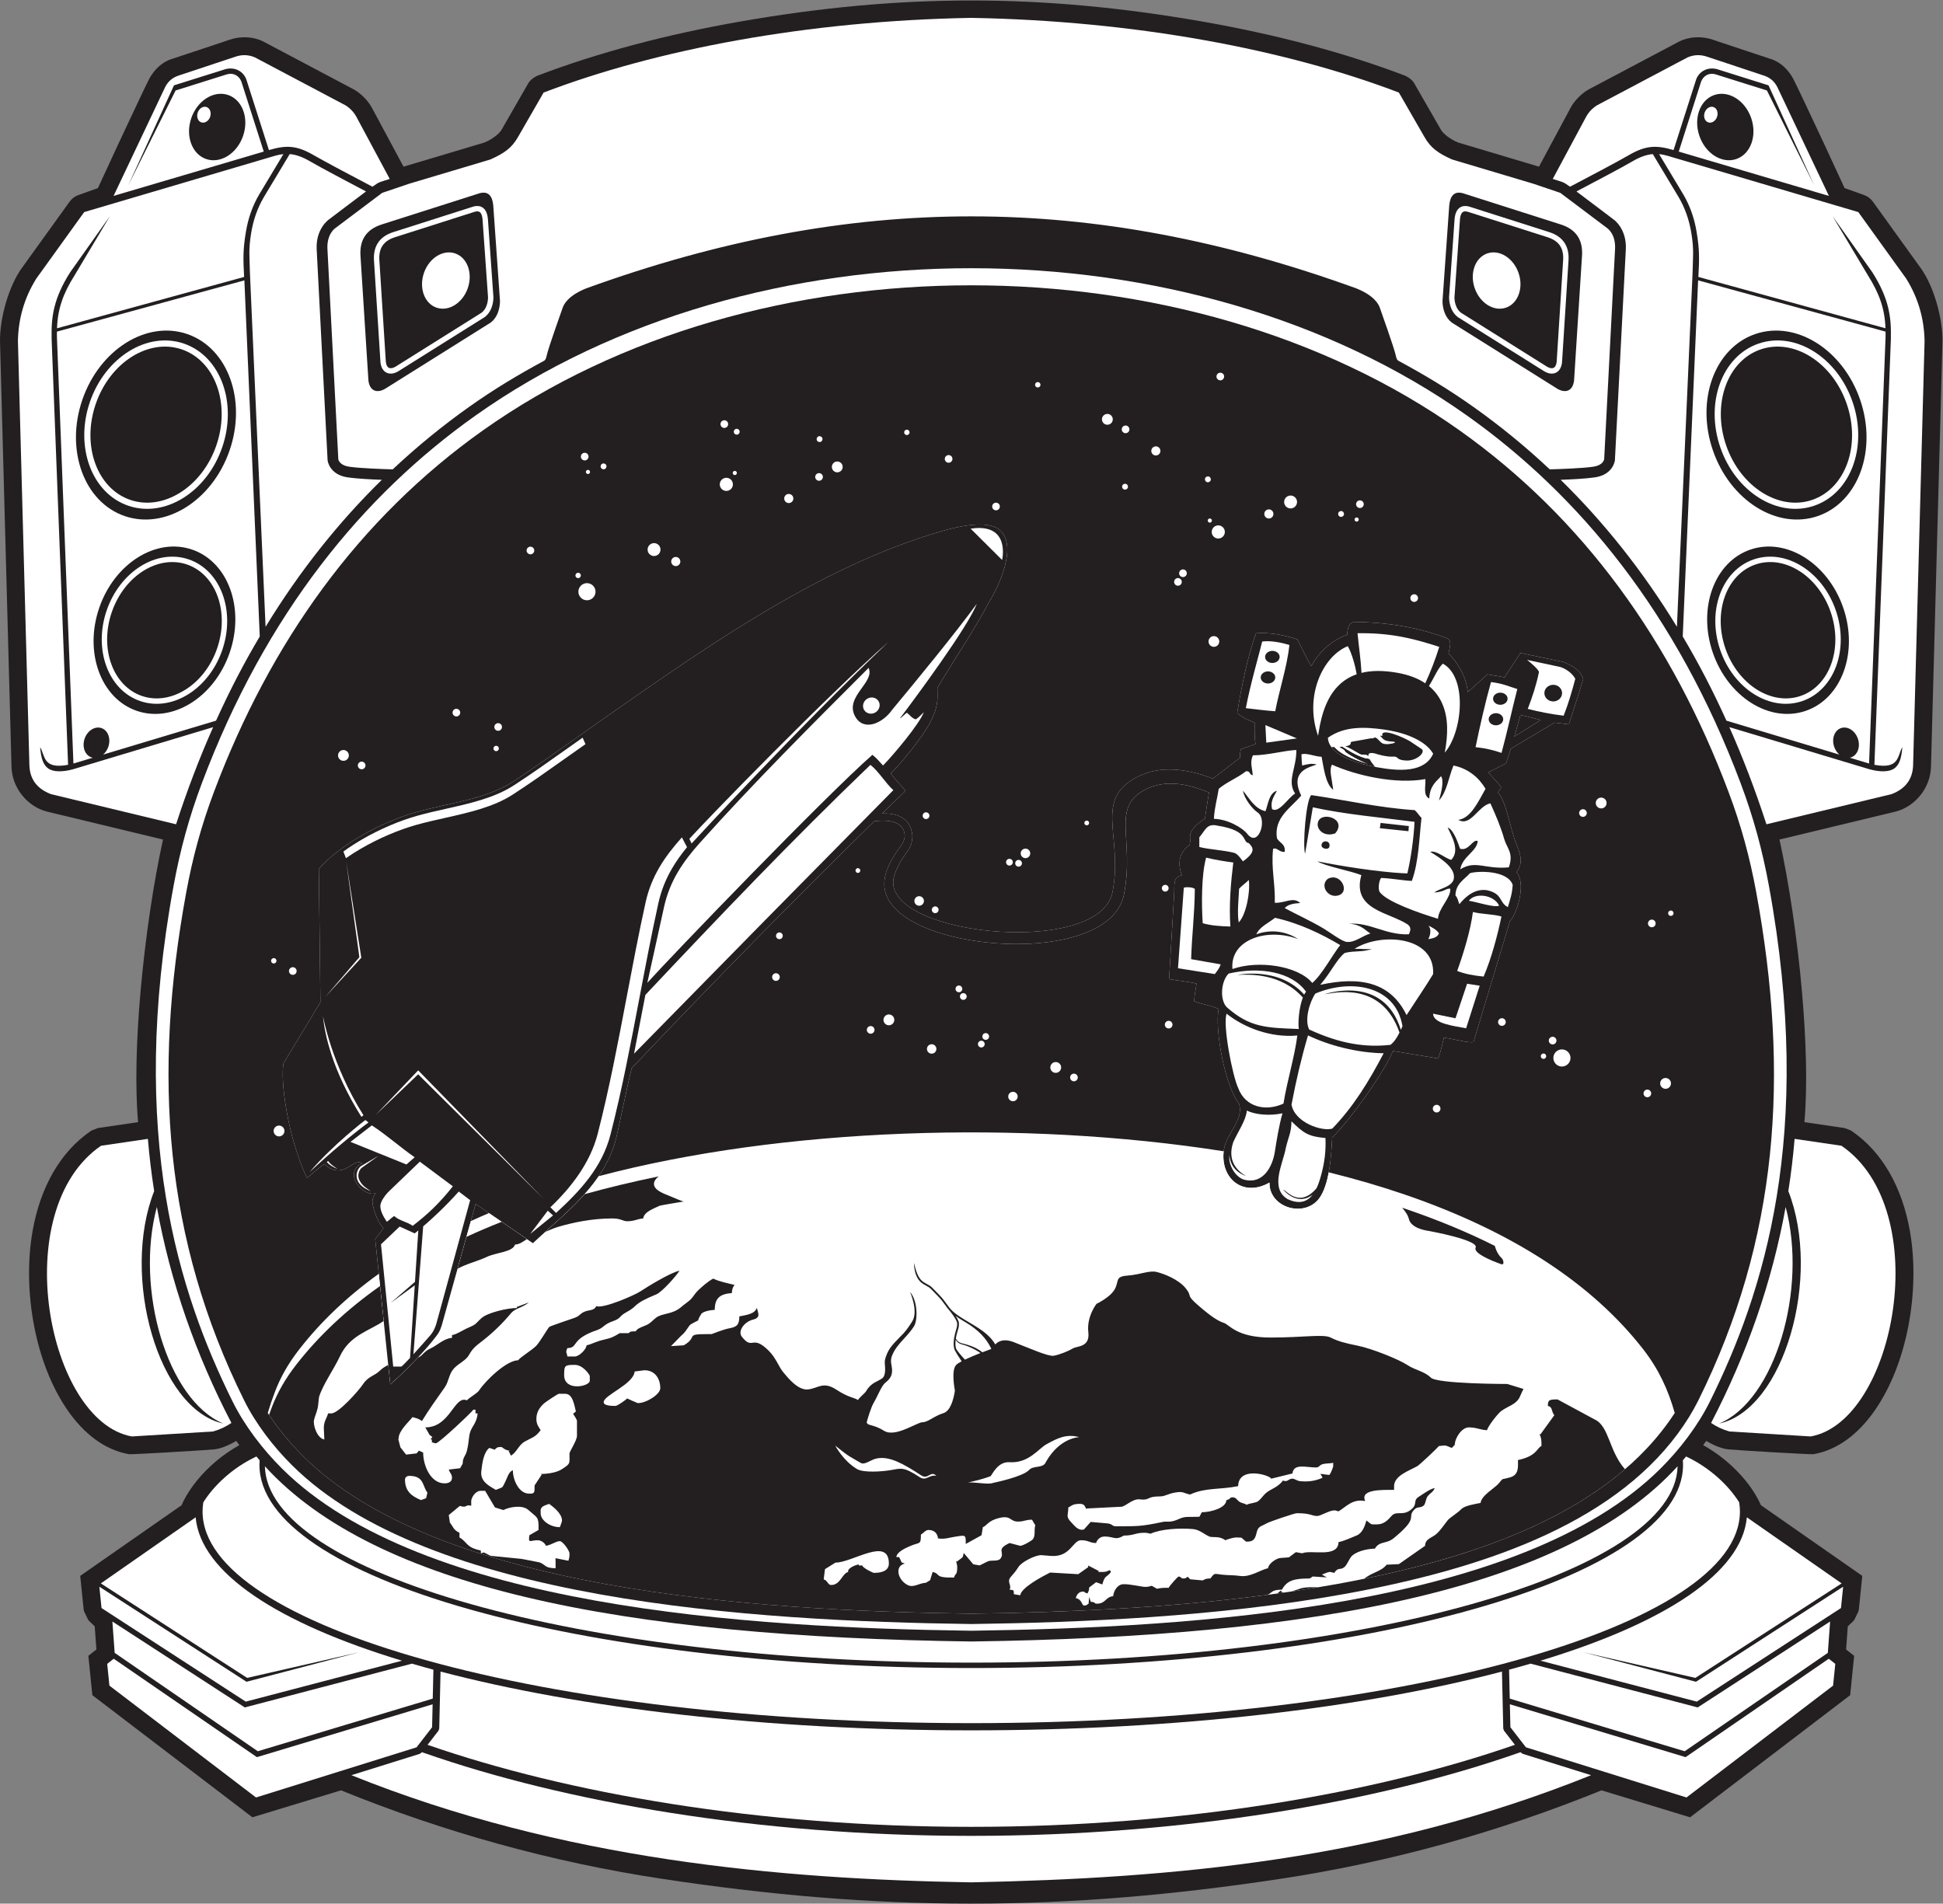
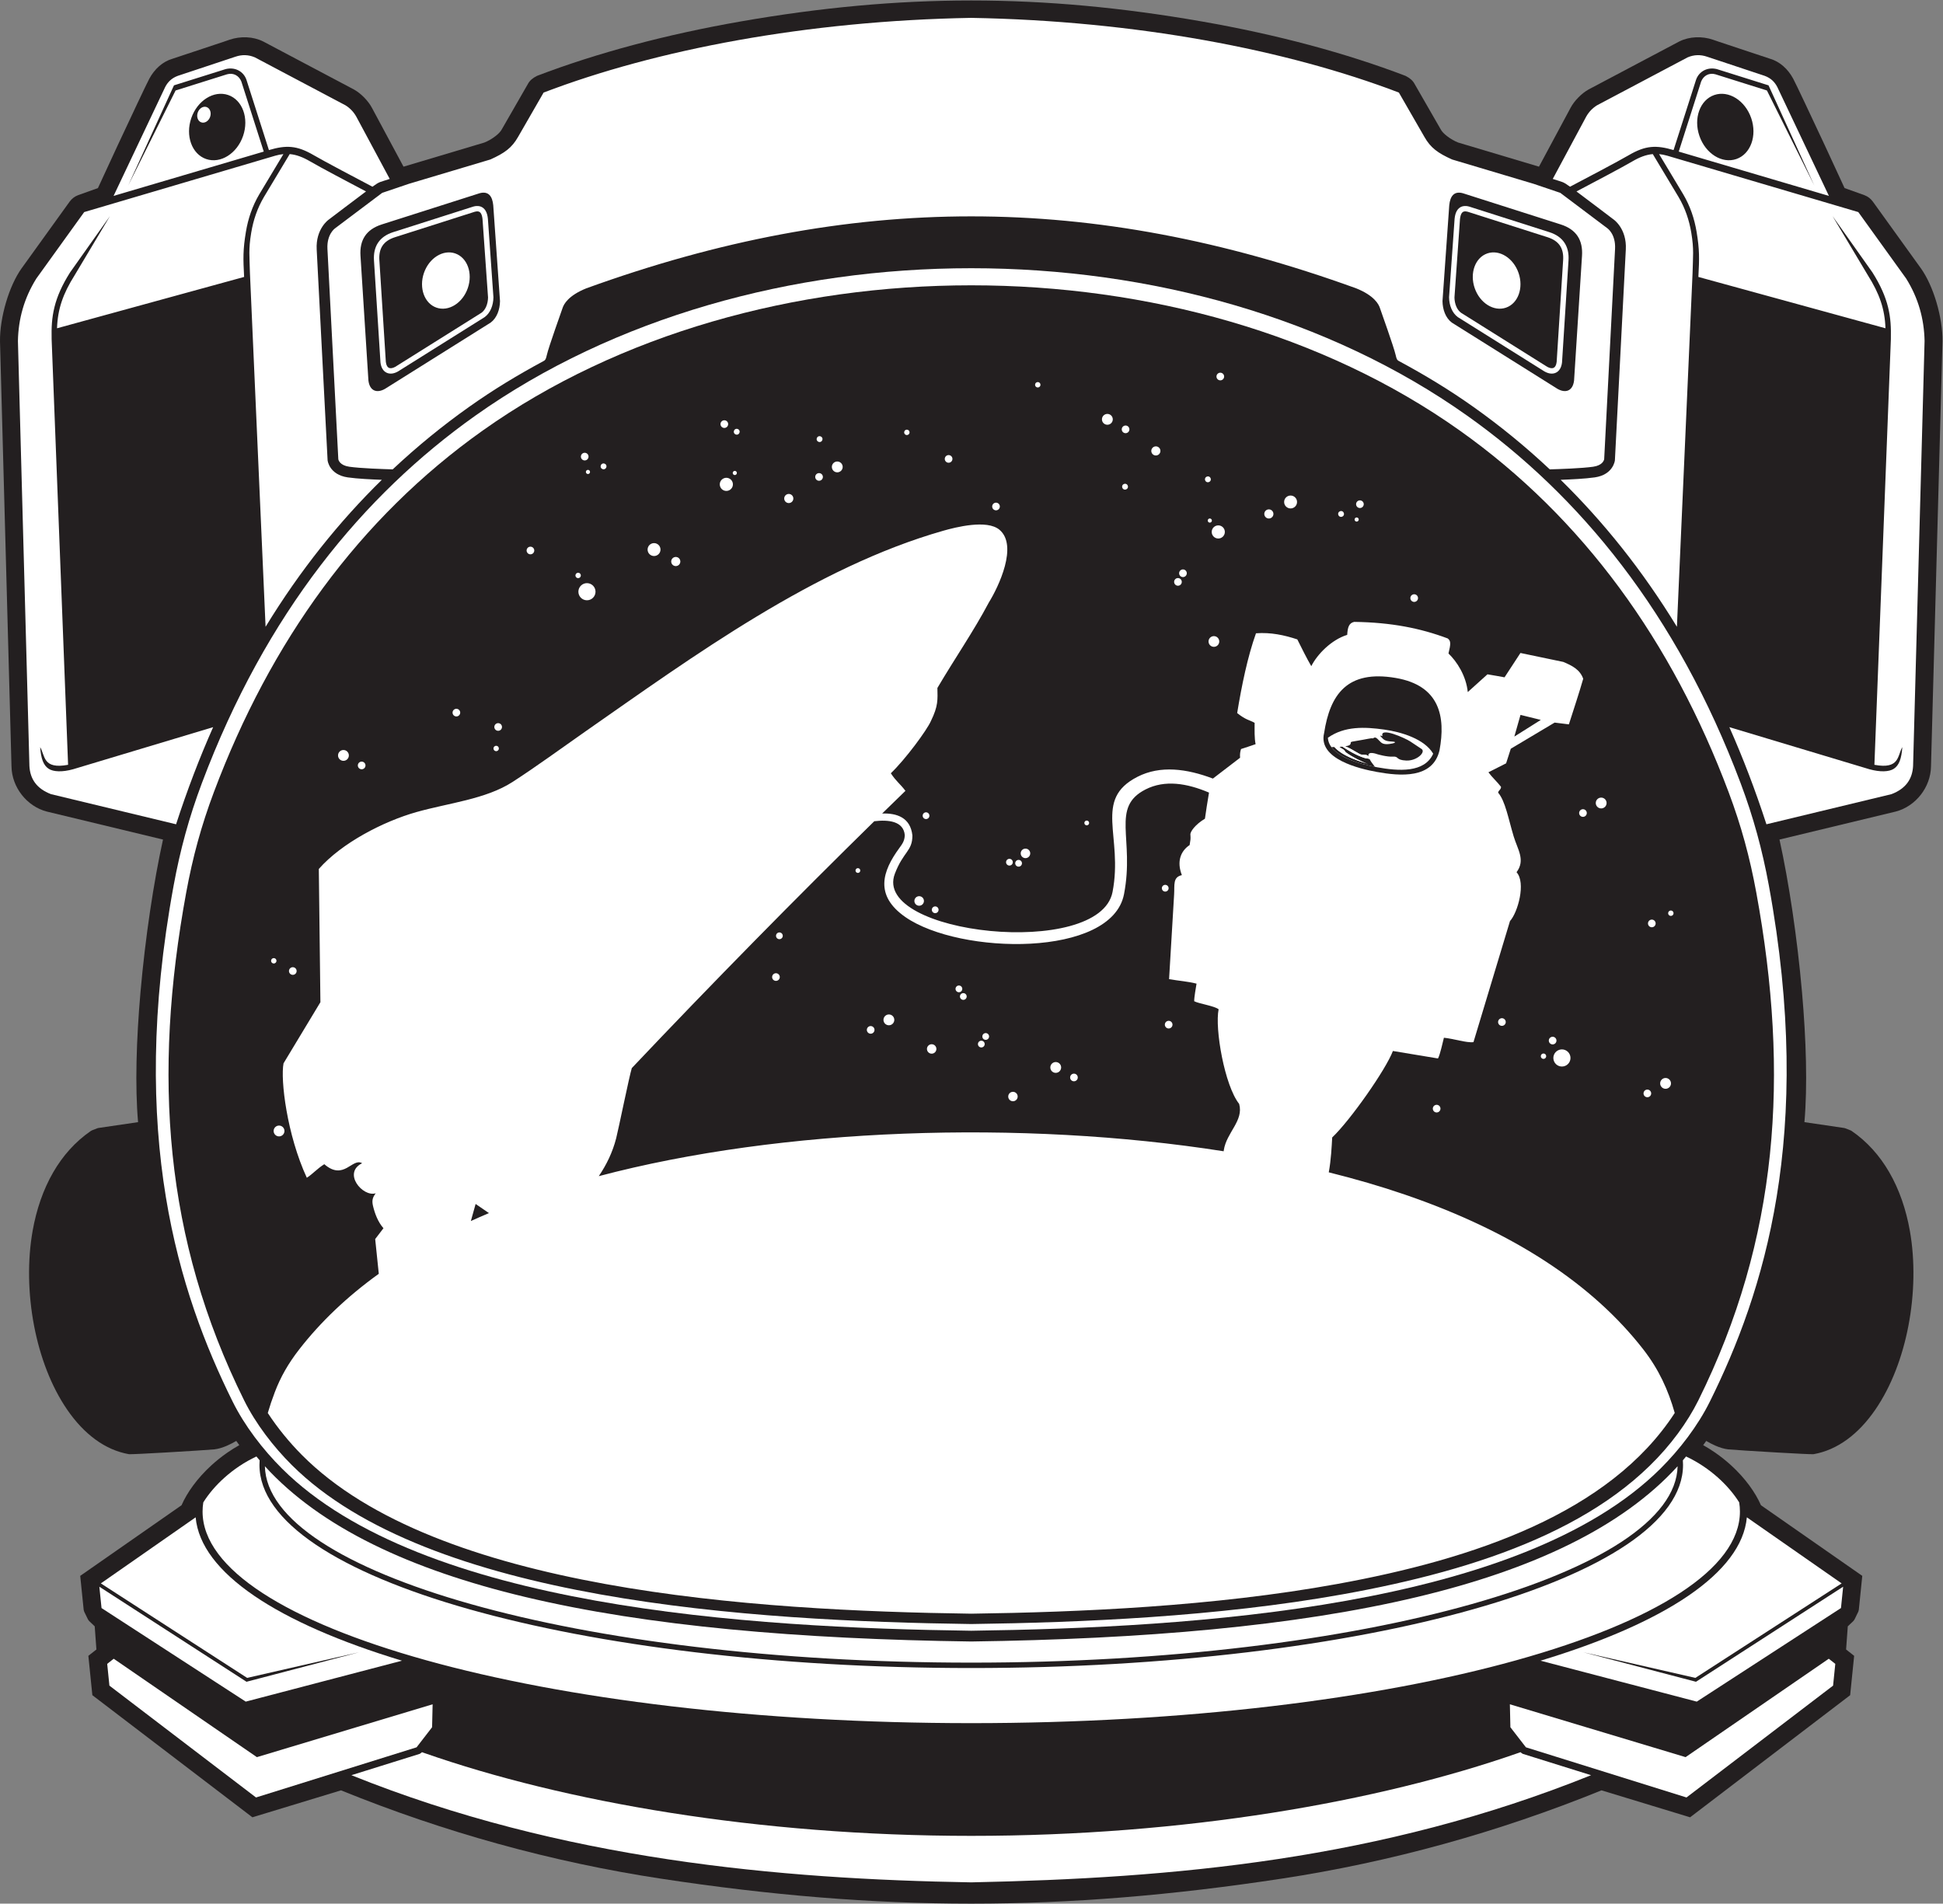
<svg xmlns="http://www.w3.org/2000/svg" viewBox="0 0 719.827 705.293" height="705.293" width="719.827" xml:space="preserve" id="svg2" version="1.1">
  <rect x="0" y="0" width="719.827" height="705.293" fill="#808080" stroke="none" />
  <defs id="defs6" />
  <g transform="matrix(1.333,0,0,-1.333,0,705.293)" id="g10">
    <g transform="scale(0.1)" id="g12">
      <path id="path14" style="fill:#231f20;fill-opacity:1;fill-rule:evenodd;stroke:none" d="m 2057.68,5231.24 c 223,38.95 432.33,58.43 641.64,58.43 209.32,0 418.66,-19.48 641.66,-58.43 103.94,-18.16 203.4,-40.03 297.21,-65.09 95.46,-25.5 185,-54.26 267.44,-85.74 l 1.34,-0.64 c 5.84,-2.93 10.6,-6.09 14.41,-9.44 4.34,-3.81 7.57,-7.88 9.87,-12.14 l -0.03,-0.01 72.24,-125.63 0.47,-0.82 c 3.05,-6.15 9.72,-12.87 17.7,-19.06 9.95,-7.71 21.48,-14.17 30.93,-17.83 l 224.61,-67.05 87.67,163.31 v 0 c 5.04,9.65 12.7,19.74 21.39,28.65 8.75,8.98 18.78,16.98 28.48,22.4 l 0.29,0.17 252.02,133.38 0.29,0.12 c 13.98,7 29.65,10.74 45.46,11.5 16.35,0.8 32.93,-1.55 47.97,-6.71 l 14.22,-4.88 -0.01,-0.04 144.56,-48.03 c 13.85,-4.03 26.11,-11.24 36.56,-20.36 11.41,-9.94 20.7,-22.17 27.58,-34.96 8.42,-15.63 50.56,-105.55 87.64,-184.7 27.57,-58.82 50.43,-109.87 55.17,-119.37 l 54.99,-19.64 0.11,-0.06 c 4.96,-1.82 9.37,-4.32 13.32,-7.37 3.82,-2.97 7.13,-6.44 10.02,-10.31 l 0.18,-0.23 132.99,-184.71 h 0.06 c 18.04,-25.17 33.16,-59.41 43.75,-95.13 11,-37.13 17.18,-76.21 16.75,-108.55 v -0.18 L 5366.7,3160.68 v 0 c -0.43,-28.88 -11.08,-56.5 -28.38,-78.67 -17.49,-22.43 -41.9,-39.42 -69.53,-46.63 l -0.29,-0.06 -322.87,-77.8 c 25.98,-117.75 49.33,-272.87 62.58,-424.1 11.58,-132.11 15.46,-261.66 6.72,-361.35 l 110.24,-16.21 3.28,-0.88 14.62,-5.74 2.98,-1.58 c 43.55,-29.87 78.02,-69.03 104.33,-114.3 28.3,-48.69 47.11,-104.41 57.55,-163.18 14.65,-82.39 13.02,-175.71 -4.12,-264.79 -16.45,-85.57 -47.27,-167.46 -91.79,-232.34 -23.04,-33.58 -49.44,-61.96 -78.73,-83.26 -28.24,-20.55 -59.19,-34.58 -92.44,-40.49 l -0.88,-0.12 c -4.62,-0.53 -50.13,1.78 -100.13,4.63 -60.23,3.46 -127.59,7.71 -137.01,8.79 -11.22,1.27 -23.16,5.06 -34.63,10 -9.09,3.9 -18.07,8.65 -26.2,13.42 l -8.45,-11.7 c 11.59,-6.51 22.71,-13.48 33.31,-20.82 15.99,-11.08 30.87,-23.03 44.51,-35.49 19.57,-17.91 36.48,-36.84 50.36,-55.67 13.72,-18.61 24.63,-37.32 32.37,-55.05 l 274.38,-191.274 7.21,-5.039 -0.89,-8.731 -8.71,-85.605 -1.39,-5.078 -10.66,-21.875 -3.17,-4.278 -15.46,-14.687 -4.7,-64.375 15.92,-12.52 6.46,-5.078 -0.83,-8.164 -9.63,-94.727 -0.66,-6.504 -5.13,-3.925 -433.6,-330.84 -6.07,-4.649 -7.35,2.247 -238.88,72.695 C 4306.09,256.035 4160.29,206.66 4014.55,166.309 3862.98,124.355 3711.8,92.246 3562.15,69.473 3257.75,23.164 2978.55,0 2699.34,0 2420.14,0 2140.94,23.164 1836.5,69.473 1686.86,92.246 1535.68,124.355 1384.12,166.309 1238.37,206.66 1092.56,256.035 947.715,314.883 l -238.887,-72.695 -7.34,-2.247 -6.078,4.649 -433.59,330.84 -5.136,3.925 -0.664,6.504 -9.625,94.727 -0.825,8.164 6.45,5.078 15.918,12.52 -4.696,64.375 -15.453,14.687 -3.164,4.278 -10.664,21.875 -1.406,5.078 -8.711,85.605 -0.883,8.731 7.211,5.039 274.383,191.274 c 7.742,17.73 18.648,36.44 32.371,55.05 13.871,18.83 30.785,37.76 50.363,55.67 13.629,12.46 28.512,24.41 44.504,35.49 10.602,7.34 21.719,14.31 33.309,20.82 l -8.454,11.7 c -8.117,-4.77 -17.113,-9.52 -26.199,-13.42 -11.469,-4.94 -23.414,-8.73 -34.629,-10 -9.414,-1.08 -76.777,-5.33 -137.007,-8.79 -50.008,-2.85 -95.508,-5.16 -100.129,-4.63 l -0.879,0.12 c -33.258,5.91 -64.2,19.94 -92.446,40.49 -29.289,21.3 -55.687,49.68 -78.726,83.26 -44.52,64.88 -75.34,146.77 -91.793,232.34 -17.141,89.08 -18.762,182.4 -4.121,264.79 10.441,58.77 29.258,114.49 57.547,163.18 26.308,45.27 60.793,84.43 104.328,114.3 l 2.988,1.58 14.629,5.74 3.273,0.88 110.239,16.21 c -8.743,99.69 -4.856,229.24 6.722,361.35 13.243,151.23 36.59,306.35 62.582,424.1 l -322.875,77.8 -0.289,0.06 c -27.629,7.21 -52.043,24.2 -69.535,46.63 -17.297,22.17 -27.941,49.79 -28.371,78.67 H 31.953 L 0.02,4342.09 v 0.18 c -0.434,32.34 5.75,71.42 16.758,108.55 10.59,35.72 25.703,69.96 43.746,95.13 h 0.059 l 132.992,184.71 0.176,0.23 c 2.891,3.87 6.207,7.34 10.027,10.31 3.95,3.05 8.364,5.55 13.313,7.37 l 0.117,0.06 54.981,19.64 c 4.746,9.5 27.609,60.55 55.171,119.37 37.082,79.15 79.223,169.07 87.641,184.7 6.891,12.79 16.172,25.02 27.574,34.96 10.461,9.12 22.719,16.33 36.563,20.36 l 144.57,48.03 -0.012,0.04 14.215,4.88 c 15.039,5.16 31.625,7.51 47.985,6.71 15.789,-0.76 31.464,-4.5 45.445,-11.5 l 0.297,-0.12 252.015,-133.38 0.293,-0.17 c 9.692,-5.42 19.725,-13.42 28.475,-22.4 8.69,-8.91 16.35,-19 21.4,-28.65 v 0 l 87.67,-163.31 224.61,67.05 c 9.45,3.66 20.97,10.12 30.92,17.83 7.98,6.19 14.64,12.91 17.7,19.06 l 0.47,0.82 72.24,125.63 -0.03,0.01 c 2.31,4.26 5.53,8.33 9.87,12.14 3.82,3.35 8.57,6.51 14.41,9.44 l 1.35,0.64 c 82.42,31.48 171.97,60.24 267.43,85.74 93.82,25.06 193.27,46.93 297.22,65.09 v 0" />
      <path id="path16" style="fill:#ffffff;fill-opacity:1;fill-rule:evenodd;stroke:none" d="M 976.648,356.973 C 1562.87,120.957 2167.48,68.203 2699.32,59.121 3261.55,70.742 3835.78,120.957 4422,356.973 l -190.04,59.375 -4.92,3.437 -0.93,1.192 -6.52,-2.286 C 3830.29,282.637 3292.75,188.34 2699.32,188.34 c -593.42,0 -1130.96,94.297 -1520.26,230.351 l -6.52,2.286 -0.93,-1.192 -4.92,-3.437 -190.042,-59.375 z M 2699.32,728.574 c -475.71,6.504 -898.62,42.246 -1240.21,123.906 -319.23,76.309 -567.856,192.87 -722.934,363.2 3.57,-148.57 221.367,-283.942 571.714,-382.965 356.02,-100.625 847.99,-162.891 1391.43,-162.891 543.45,0 1035.41,62.266 1391.43,162.891 350.36,99.023 568.16,234.395 571.72,382.965 C 4507.39,1045.35 4258.78,928.789 3939.54,852.48 3597.95,770.82 3175.05,735.078 2699.32,728.574 Z M 712.633,1242.81 c -67.383,-31.64 -119.024,-81.76 -147.617,-127.58 -1.34,-8.43 -2.02,-16.91 -2.02,-25.44 0,-160.102 237.484,-306.352 621.384,-413.325 387.56,-108.008 923.19,-174.824 1514.94,-174.824 591.77,0 1127.39,66.816 1514.96,174.824 383.9,106.973 621.38,253.223 621.38,413.325 0,8.53 -0.69,17.01 -2.03,25.44 -28.58,45.82 -80.23,95.94 -147.61,127.58 -2.95,-3.57 -5.93,-7.11 -8.96,-10.62 0.33,-4.26 0.5,-8.52 0.5,-12.8 0,-157.57 -222.72,-299.331 -582.76,-401.089 -357.3,-100.996 -850.71,-163.477 -1395.48,-163.477 -544.77,0 -1038.17,62.481 -1395.46,163.477 -360.044,101.758 -582.766,243.519 -582.766,401.089 0,4.28 0.168,8.54 0.492,12.8 -3.023,3.51 -6.012,7.05 -8.953,10.62 v 0" />
      <path id="path18" style="fill:#ffffff;fill-opacity:1;fill-rule:nonzero;stroke:none" d="m 1054.35,4567.84 17.99,-282.78 c 0.57,-4.83 1.73,-8.61 3.34,-11.39 1.4,-2.43 3.15,-4.1 5.12,-5.04 1.99,-0.95 4.41,-1.24 7.11,-0.92 3.33,0.39 6.98,1.69 10.76,3.83 v 0.01 l 239.61,150.27 c 5.67,4.27 9.92,10.19 12.87,16.96 3.36,7.73 5.04,16.55 5.24,25.35 l -15.35,217.76 h 0.01 c -0.34,3.33 -0.87,6.39 -1.61,9.08 -1.26,4.57 -3.09,8.08 -5.59,10.16 h -0.03 c -2.2,1.84 -5.27,2.69 -9.35,2.29 h -0.03 c -1.48,-0.14 -3.1,-0.45 -4.85,-0.92 l -222.19,-70.89 v -0.01 c -16.16,-5.17 -27.5,-13.15 -34.43,-23.67 -6.95,-10.55 -9.69,-24.02 -8.62,-40.09 z m 3289.96,0 -17.99,-282.78 c -0.59,-4.83 -1.74,-8.61 -3.35,-11.39 -1.4,-2.43 -3.15,-4.1 -5.13,-5.04 -1.98,-0.95 -4.39,-1.24 -7.09,-0.92 -3.34,0.39 -6.99,1.69 -10.77,3.83 v 0.01 l -239.61,150.27 c -5.67,4.27 -9.92,10.19 -12.86,16.96 -3.37,7.73 -5.05,16.55 -5.24,25.35 l 15.35,217.76 h -0.01 c 0.33,3.33 0.87,6.39 1.61,9.08 1.25,4.57 3.08,8.08 5.58,10.16 h 0.02 c 2.22,1.84 5.29,2.69 9.37,2.29 h 0.03 c 1.47,-0.14 3.08,-0.45 4.84,-0.92 l 222.19,-70.89 v -0.01 c 16.16,-5.17 27.5,-13.15 34.43,-23.67 6.95,-10.55 9.69,-24.02 8.63,-40.09 z m -3.07,-284.04 18.01,283.1 c 1.28,19.3 -2.25,35.81 -11.09,49.23 -8.84,13.44 -22.8,23.46 -42.34,29.71 h -0.03 l -222.4,70.96 -0.29,0.09 c -2.61,0.71 -5.09,1.19 -7.46,1.41 v 0 c -8.39,0.84 -15.13,-1.26 -20.43,-5.68 l 0.02,-0.02 c -5,-4.17 -8.37,-10.24 -10.43,-17.7 -0.99,-3.61 -1.69,-7.55 -2.09,-11.75 l -0.03,-0.2 -15.38,-217.91 v -0.65 c 0.18,-10.86 2.26,-21.85 6.49,-31.59 3.96,-9.11 9.8,-17.16 17.71,-23.07 l 0.5,-0.32 240.01,-150.52 0.26,-0.14 c 5.69,-3.28 11.36,-5.29 16.73,-5.93 5.43,-0.64 10.63,0.11 15.3,2.34 4.66,2.23 8.64,5.89 11.62,11.07 2.63,4.56 4.47,10.27 5.29,17.16 l 0.03,0.41 z m -3283.83,0 -18.01,283.1 c -1.28,19.3 2.25,35.81 11.08,49.23 8.86,13.44 22.81,23.46 42.35,29.71 h 0.03 l 222.41,70.96 0.29,0.09 c 2.6,0.71 5.08,1.19 7.44,1.41 v 0 c 8.4,0.84 15.14,-1.26 20.43,-5.68 l -0.01,-0.02 c 4.99,-4.17 8.38,-10.24 10.43,-17.7 0.99,-3.61 1.69,-7.55 2.1,-11.75 l 0.03,-0.2 15.36,-217.91 v -0.65 c -0.17,-10.86 -2.25,-21.85 -6.48,-31.59 -3.96,-9.11 -9.8,-17.16 -17.71,-23.07 l -0.5,-0.32 -240.01,-150.52 -0.27,-0.14 c -5.68,-3.28 -11.35,-5.29 -16.71,-5.93 -5.45,-0.64 -10.64,0.11 -15.3,2.34 -4.67,2.23 -8.65,5.89 -11.63,11.07 -2.63,4.56 -4.47,10.27 -5.29,17.16 l -0.03,0.41 v 0" />
      <path id="path20" style="fill:#ffffff;fill-opacity:1;fill-rule:evenodd;stroke:none" d="m 4854.92,1073.71 263.45,-183.651 -406.56,-262.637 -311.17,71.211 310.79,-81.426 2.11,-0.547 1.83,1.172 407.16,263.027 -6.03,-59.316 -400.79,-260.078 -434.25,113.769 C 4626,779.59 4840.96,919.043 4854.92,1073.71 Z M 316.055,680.664 l -18.117,-14.258 6.148,-60.488 407.418,-310.859 446.266,139.414 43.12,55.781 1.47,63.809 L 717.395,408.184 713.984,407.148 711,409.199 316.055,680.664 Z M 543.727,1073.71 280.281,890.059 686.848,627.422 998.012,698.633 687.23,617.207 l -2.113,-0.547 -1.832,1.172 -407.164,263.027 6.043,-59.316 400.77,-260.078 434.266,113.769 C 772.656,779.59 557.691,919.043 543.727,1073.71 Z M 5082.6,680.664 l 18.11,-14.258 -6.14,-60.488 -407.42,-310.859 -446.26,139.414 -43.14,55.781 -1.45,63.809 484.96,-145.879 3.41,-1.036 2.97,2.051 394.96,271.465 v 0" />
      <path id="path22" style="fill:#ffffff;fill-opacity:1;fill-rule:evenodd;stroke:none" d="M 4614.73,1209.02 C 4226.17,822.617 3316.05,766.895 2699.32,758.477 c -616.73,8.418 -1526.84,64.14 -1915.402,450.543 -53.375,53.09 -103.914,118.85 -137.48,186.57 -74.883,151.03 -147.454,336.11 -185.598,569.27 -38.383,234.61 -42,518.09 21.734,864.88 18.231,99.25 42.817,189.62 78.328,284.16 177.914,473.6 449.138,801.13 759.848,1021.59 770.5,546.71 1986.65,546.71 2757.15,0 310.71,-220.46 581.94,-547.99 759.85,-1021.59 35.51,-94.54 60.09,-184.91 78.34,-284.16 63.72,-346.79 60.11,-630.27 21.72,-864.88 -38.14,-233.16 -110.71,-418.24 -185.59,-569.27 -33.57,-67.72 -84.11,-133.48 -137.49,-186.57 v 0" />
-       <path id="path24" style="fill:#231f20;fill-opacity:1;fill-rule:evenodd;stroke:none" d="m 3446.46,3184.92 c -0.82,9.83 0.43,17.55 2.71,24.27 13.78,4.2 26.99,8.95 40.44,13.48 -3.52,17.17 -2.79,38.55 -2.71,59.32 -14.43,8.14 -23.83,7.41 -48.52,27.12 12.56,76.42 28.85,156.22 52.3,221.75 41.21,3.07 78.77,-5.08 114.87,-17 11.42,-22.73 26.19,-52.88 38.84,-74.38 16.72,33.2 55.9,73.41 99.82,87.02 1.2,20.38 4.58,32.85 19.45,36.05 102.86,-1.4 183.97,-17.57 259.8,-46 9.56,-6.94 8.42,-15.89 2.23,-41.86 23.03,-21.91 49.04,-61.76 53.61,-107.22 l 54.7,49.32 c 16.11,-2.76 35.12,-5.93 47.48,-8.32 l 44.2,67.64 119.14,-24.86 c 25.52,-10.7 46.39,-21.72 55.32,-46.82 -10.37,-36.37 -27.19,-87.23 -39.82,-126.72 l -39.64,4.91 -121.82,-72.64 -13.02,-40.59 -49.15,-24.91 c 10.67,-14.5 24.18,-26.15 35.05,-40.44 -0.04,-8.04 -7.01,-9.16 -8.09,-16.17 20.01,-23.43 28.33,-72 43.14,-121.34 11.12,-36.99 33.32,-65.77 8.09,-99.76 26.58,-29.42 3.45,-112.12 -18.28,-135.8 l -101.47,-336.52 c -19.8,-2.38 -55.92,9.79 -82.15,12.23 -3.62,-13.48 -10.36,-46.62 -16.48,-57.58 l -125.28,20.78 c -19.7,-52.03 -118.75,-193.04 -168.74,-240.37 -2.4,-42.6 -5.5,-120.21 -32.23,-163.65 -38.48,-62.5 -143.43,-34.16 -142.06,38.2 -73.62,-42.03 -137.88,11.94 -126.94,90.33 7.6,49.26 55.82,81.55 42.64,128.42 -40.58,51.21 -68.05,209.2 -57.08,263.01 -12.2,9.55 -55.31,15.55 -67.86,22.36 -0.2,11.35 4.81,37.76 6.5,48.85 -23.18,6.08 -49.89,7.87 -76.33,12.5 l 14.01,235.23 c 1.67,27.1 -4.1,48.1 21.57,53.93 -14.91,37.84 -3.27,66.98 21.56,83.58 2.49,15.96 2.99,15.37 2.22,28.07 -1.85,8.45 13.82,29.35 40.32,45.17 2.78,21.32 7.2,47.28 11.32,72.54 -61.31,26.08 -122.91,36.13 -176.46,8.76 -97.75,-49.96 -29.83,-136.39 -59.77,-291.12 -34.21,-176.74 -456.15,-168.89 -607.74,-63.52 -86.57,60.18 -63.56,127.75 -16.81,191.62 8.68,11.86 14.72,20.13 15.25,35.95 -3.34,39.23 -45.8,43.4 -84.79,38.71 -212.01,-207.9 -451.14,-450.66 -673.9,-686.13 -7.35,-24.27 -37.06,-170.29 -43.4,-195 -33.51,-130.6 -142.66,-208.08 -231.48,-291.68 l -159.16,109.05 -91.36,-327.6 c -4.29,-15.35 -7.02,-25.04 -16.54,-37.85 -33.3,-44.85 -98.61,-110.51 -129.36,-136.06 l -41.85,403.97 22.98,30.12 c -15.31,17.28 -23.95,40.62 -29.06,61.93 -3.9,16.25 -0.35,24.69 7.49,35.14 -36.29,-11.04 -92.652,56.4 -37.75,83.59 -27.387,16.15 -50.808,-49.92 -105.144,-2.72 -20.559,-13.04 -31.145,-26.36 -48.536,-37.73 -55.324,119.61 -73.593,272.54 -64.707,318.15 l 102.457,169.86 -4.417,370.33 c 63.511,72.23 179.437,132.21 271.337,158.12 90.18,25.42 192.65,35.69 266.92,83.58 65.66,42.34 137.17,94.79 202.21,140.21 300.06,209.44 637.9,456.49 994.9,558.11 34.52,9.82 121.58,32.09 156.38,2.69 51.99,-43.89 -2.32,-157.99 -29.66,-202.22 -42.34,-80.04 -93.99,-154.4 -142.9,-237.42 0.58,-32.5 2.76,-49.55 -18.24,-92.3 -10.81,-24.75 -69.9,-105.19 -111.17,-144.81 14.11,-21.82 25.37,-28.78 40.61,-48.84 -21.25,-20.6 -42.86,-41.64 -64.78,-63.07 39.91,1.48 78.7,-10.57 84.08,-60.86 0.18,-44.13 -25.03,-44.28 -48.76,-106.49 -64.55,-169.18 568.8,-237.89 605.02,-50.73 30.18,155.92 -54.98,256.65 69.33,320.18 63.34,32.38 136.89,22.66 209.6,-4.95 l 75.52,57.9 z m 779.36,119.11 56.47,-13.95 -73.58,-46.32 17.11,60.27 v 0" />
      <path id="path26" style="fill:#ffffff;fill-opacity:1;fill-rule:evenodd;stroke:none" d="m 1193.87,1302.99 -11.88,20.72 c 70.13,0 79.95,90.2 115.78,75.2 6.68,7.97 28.19,19.06 33.76,27.54 16.97,25.87 74.95,83.26 108.72,83.92 4.71,7.77 37.45,27.52 49.63,39.61 10.35,10.29 33.29,50.78 37.03,53.22 4.06,2.66 59.48,21.35 69.53,24.83 15.34,5.31 14.46,11.4 27.82,17.18 12.75,5.51 27.24,2.35 32.7,15.51 19.45,-7.85 106.46,30.26 122.47,40.82 20.91,13.79 84.24,52.66 109.08,57.7 -8.54,-14.06 -48.47,-59.2 -64.29,-65.7 -69.47,-28.6 -47.99,-30.69 -82.92,-49.44 -22.73,-12.19 -12.87,-16.52 -38.94,-25.6 -24.39,-8.5 -24.73,-18.21 -43.24,-24.46 -74.84,-25.33 -50.48,-49.35 -82.31,-49.98 -0.93,-3.02 -2.97,-7.05 -2.97,-7.77 0,-9.77 1.95,-4.9 2.97,-15.55 h 20.78 c 11.46,0 31.49,18.95 32.65,31.12 14.53,2.94 25.4,10.58 47.54,15.5 23.03,5.12 27.57,8.3 44.49,18.19 h 23.75 c 7.13,1.89 -1.76,5.19 20.77,5.19 3.97,8.58 20.26,12.93 30.29,17.62 11.91,5.57 16.92,13.32 26.83,20.64 17.14,12.66 45.63,8.11 69.82,29.75 8.24,7.36 19.73,14.36 26.23,21.17 8.84,9.3 10.97,16.02 21.23,25.53 12.42,11.5 39.39,36.74 60.12,38.24 2.11,22.17 25.35,7.27 55.96,34.08 9.93,8.69 36.07,40.43 36.07,54.07 v 10.37 c 16.46,3.34 34.42,17.2 52.66,21.4 33.51,7.68 27.45,4.42 54.2,20.06 26.89,0 61.44,6.78 81.94,14.01 25.11,8.84 34.48,28.73 63.51,32.65 14.52,1.97 23.33,7.68 36.25,9.83 14.53,2.42 31.67,3.43 44.54,5.19 31.7,4.28 65.18,3.65 91.39,3.13 5.88,12.71 81.79,28.53 106.87,28.53 v 5.18 l 18.21,-2.11 35.23,7.28 c 16.32,0 28.11,1.31 39.32,2.13 11.54,0.86 16.79,-7.3 34.9,-7.3 23.59,0 34.8,2.6 60.67,8.16 l -7.24,20.35 c -17.18,0 -22.38,4.87 -35.65,4.16 l -20.75,1.04 h -23.75 c -13.24,0 -20.15,-4.34 -29.67,-0.12 -13.51,5.98 -11.96,7.89 -32.68,7.89 -7.13,0 -8.72,-4.2 -14.9,-7.89 l -17.59,6.7 -44.69,-4 -17.86,0.43 -163.22,-13.38 c -3.61,7.79 -17.83,10.37 -26.71,10.37 -16.7,0 -26.1,-7.23 -41.57,-10.37 -17.47,10.21 -20.5,6.44 -38.37,0.15 -12.52,-4.39 -26.74,-0.52 -47.08,-3.3 -44.66,-6.11 -81.86,-4.65 -128.28,-4.65 -7.06,0 -34.96,-10.33 -41.58,-12.93 -33.33,-13.16 -12.6,-3.37 -40.94,-8.2 -7.71,-1.31 -31.92,-9.71 -41.81,-12.87 -31.64,-10.16 -7.42,-7.46 -44.88,-7.46 -16.64,0 -17.81,-6.6 -27.12,-10.23 -13.25,-5.18 -18.98,5.03 -29.28,5.03 -1.34,0 -62.76,-10.54 -64.23,-11.28 -16.52,-8.38 -43.26,-16.68 -45.61,-35.38 -16.73,-1.21 -23.69,-7.77 -44.53,-7.77 -12.77,0 -16.28,7.77 -41.56,7.77 -55.29,0 -107.56,-10.95 -148.89,-22.93 -15.56,-4.51 -24.96,-9.68 -37.47,-14.62 52.96,47.55 108.65,95.54 149.02,155.11 507.86,134.38 1174.38,157.42 1736.7,69.16 -8.73,-76.62 54.77,-128.51 127.35,-87.07 -1.37,-72.36 103.58,-100.7 142.06,-38.2 11.08,18.01 18.1,41.91 22.7,66.76 73.51,-18.28 144,-38.77 210.6,-61.57 305.36,-104.47 523.77,-251.17 663.09,-430.03 43.89,-56.33 69.67,-113.32 87.86,-177.23 -170.2,-262.01 -514.44,-390.645 -870.23,-462.345 l 6.74,1.368 c 22.62,18.242 47.55,20.097 62.76,39.238 l 34.02,1.582 72.76,50.84 c 0.52,20.567 19.66,21.777 32.5,33.847 12.38,11.64 19.84,24 30.91,37.81 4.89,6.1 26.47,19.22 36.92,29.98 9.98,10.3 36.37,14.03 54.03,17.62 1.95,20.35 38.13,40.55 49.21,52.95 16.56,18.53 3.86,9.84 32.74,18.09 24.85,7.07 21.96,28.59 21.96,48.22 52.66,10.7 53.34,34.67 65.3,38.89 0,13.06 0.24,22.46 -5.94,33.69 l 2.83,-1.59 38.74,53.44 c -9.45,12.33 -3.8,22.66 -17.82,25.92 0,16.45 3.28,18.14 26.72,18.14 4.98,12.02 14.22,12.97 26.71,12.97 4.22,13.77 7.3,7.43 17.92,12.87 7.03,3.6 8.37,11.18 13.98,18.91 11.86,16.37 7.39,28.34 30.45,35.63 -2.27,23.78 17.81,22.55 17.81,51.85 0,17.85 -1.03,37.81 -20.79,44.06 -4.74,-8.63 -5.93,-22.3 -5.93,-33.71 -12.67,-2.95 -11.16,-6.23 -8.78,-15.64 l -56.52,-49.16 c -15.32,0 -29.42,-1.53 -40.25,-6.33 -43.18,-19.2 -47.42,9.18 -78.89,-63.32 -9.65,-22.21 -31.92,-25.84 -51.88,-40.25 -9.8,-7.06 -36.62,-41.68 -39.75,-53.42 -17.91,0.35 -28.71,7.77 -50.46,7.77 -19.35,0 -38.6,-28.46 -39.24,-48.69 l -8.32,-8.44 c -20.57,8.19 -13.35,7.4 -35.57,5.3 -4.41,-5.77 -53.54,-52.25 -60.44,-56.1 -22.27,-12.42 -64.24,-26.48 -64.24,-55.39 v -10.37 c -32.51,0 -95.9,2.19 -80.15,-31.09 -35.48,7.2 -53.7,-16.53 -74.21,-28.54 -7.96,1.68 -5.6,2.6 -11.88,2.6 -13.99,0 -37.72,-15.55 -47.5,-15.55 -15.68,0 -17.36,7.77 -56.4,7.77 -6.75,0 -76.47,-23.82 -83.68,-28.02 -16.92,-9.85 -23.84,-7.03 -28.47,-26.98 -3.85,-16.62 -8.63,-24.94 -29.08,-24.04 l -13.09,11.1 -14.88,0.54 c -8.89,-0.49 -23.18,-5.04 -29.69,-7.77 -17.3,13.14 -35.07,6.35 -44.48,10.35 -12.9,5.45 -27.29,19.02 -44.73,20.63 -39.06,3.57 -90.77,0.02 -118.58,-12.84 -6.96,1.43 -8.77,2.6 -17.82,2.6 -24.28,0 -28.47,-7.77 -56.4,-7.77 -24.59,-14.4 -27.22,-2.6 -53.43,-2.6 -13.17,0 -21.06,-9.37 -23.75,-18.14 -18.49,0.35 -20.32,7.77 -41.56,7.77 -23.7,0 -29.14,-47.247 -83.09,-43.653 l -26.75,2.168 c -16.54,0.976 -54.71,-18.379 -63.95,-32.285 -10.49,-15.762 -10.08,-14.727 -21.5,-27.911 -12.73,-14.707 3.61,-22.597 -3.6,-35.722 12.82,-0.938 11.59,-1.465 11.96,-12.559 l 17.72,-2.988 c 2.72,21.738 63.27,53.203 82.97,63.164 l 78.25,-4.531 27.79,19.57 -0.35,4.59 29.81,-15.371 -1.76,-2.617 c 15.12,0 19.23,-1.133 32.21,5.058 l 3.41,-5.058 c -13.27,-17.305 -16.66,-7.11 -24.17,-34.688 l -17.39,6.172 c -33.6,-25.508 -11.2,-7.422 -23.75,-31.113 -10.22,2.382 -7.85,5.195 -11.88,5.195 -12.34,0 -18.31,-8.945 -20.77,-18.145 19.03,-4.453 15.41,-20.742 23.75,-20.742 6.66,0 6.52,2.051 11.87,5.176 l 1.66,18.652 4.27,-13.457 c 17.49,-1.269 6.2,-5.195 17.82,-5.195 23.69,0 23.76,19.238 44.52,20.742 1.35,14.102 11.26,32.11 27.22,33.301 16.97,1.27 51.78,-7.383 61.84,-7.383 9.05,0 10.86,1.192 18.13,3.028 l 14.53,-8.204 c 13.21,2.696 18.47,2.598 32.66,2.598 1.62,5.332 25.76,31.094 26.7,31.094 10.32,0 4.54,-5.176 14.85,-5.176 6.65,0 6.52,2.051 11.45,4.863 l 6.41,-7.09 32.61,-2.949 c 7.25,-0.801 4.27,5.176 23.75,5.176 12.64,16.484 9.47,13.086 32.85,10.566 19.02,-2.05 30.63,-0.781 49.64,-3.535 28.58,-4.16 56.9,17.227 77.81,21.485 1.21,12.793 23.65,28.515 35.62,28.515 l 22.4,1.739 19.26,14.394 17.71,-3.164 c 23.62,10.898 99.78,-14.199 100.93,31.09 17.2,3.52 34.48,12.21 50.19,18.4 15.52,6.12 22.64,24.92 27.38,41.76 16.35,-12.32 9.49,-10.9 29.29,-10.9 20.06,0 31.25,13.24 40.89,23.93 12.94,14.37 29.71,-0.3 51.04,15.06 24.2,17.4 5.65,26.25 24.66,38.08 12.47,7.76 29.07,20.63 43.72,24.04 -3.16,-10.33 -12.21,-13.98 -19.02,-22.28 -6.83,-8.34 -5.36,-22.68 -12.87,-27.64 -10.92,-7.24 -17.16,0.67 -28.29,-14.2 -14.52,-19.39 14.5,-19.33 -53.43,-75.17 -21.05,-17.307 -39.1,-6.9 -52.64,-29.221 -24.66,-0.469 -56.56,-9.121 -67.16,-24.297 -5.48,-7.851 -10.57,-20.742 -17.02,-26.601 -11.12,-10.098 -18.16,0.762 -28.62,-16.504 -16,3.711 -10.04,4.512 -34.29,-4.688 l 13.56,-7.89 -38.99,2.597 -8.55,-5.566 c -43.41,0 -62.88,-5.078 -77.18,-31.113 -30.91,0 -27.02,-9.629 -40.76,-14.453 l 0.43,0.039 -0.44,-0.039 c -285.76,-37.735 -577.86,-48.887 -822.68,-52.286 -300.94,4.18 -673.34,20.059 -1017.58,82.637 -342.19,62.207 -656.31,170.425 -843.209,359.025 -33.898,34.2 -66.722,74 -94.285,116.15 5.602,19.18 12.137,38.52 19.582,58.05 15.922,41.81 37.145,79.41 68.18,119.26 59.129,75.91 132.512,146.03 220.742,209.59 l 13.58,-131.12 c -39.4,-27.58 -94.353,-38.96 -121.873,-98.71 -15.117,-32.81 -47.25,-78.36 -57.582,-111.93 -1.023,-3.32 -2.223,-23.93 -3.965,-31.35 -3.277,-13.93 -7.797,-22.7 -10.117,-32.85 -3.305,-14.44 8.23,-50.78 28.574,-54.61 l -1.387,31.09 c -0.5,18.93 8.204,27.72 11.875,41.47 h 8.903 c 20.68,0 77.355,64.86 88.142,81.17 15.08,22.83 31.74,22.3 47.88,38.55 5.99,6.02 14.03,10.67 22.2,15.14 l 5.62,-54.28 c 18.29,15.2 48.81,44.59 77.55,75.36 2.89,0.5 5.94,2.12 9.76,5.82 10.08,9.7 12.76,13.3 25.47,19.23 18.07,8.42 36.08,27.35 58.83,29.01 v 7.77 c 11.33,0.82 31.61,14.67 45.06,20.27 24.65,10.26 20.15,11.96 37.22,27.11 16.19,14.4 69.99,27.8 98.8,27.8 l -1.58,2.73 34.23,12.81 c -17.39,-14.39 -38.5,-16.62 -49.3,-29.53 -24.14,-28.81 -48.96,-53.14 -78.69,-76.46 -18.14,-14.22 -27.83,-20.47 -39.08,-41.04 -7.48,-13.65 -29.28,-23.3 -41.3,-36.52 -14.64,-16.09 -13.76,-35.9 -25.66,-52.77 -22.27,-31.59 -42.8,-59.87 -63.18,-93.29 -11.61,7.56 -12.32,6.66 -26.36,10.77 -10.45,-13.64 -38.59,-37.84 -38.59,-59.63 l -0.66,-2.7 5.79,-21.7 15.72,-20.15 29.18,3.38 6.46,7.59 11.78,-5.31 c 0,-37.03 21.21,-85.55 59.38,-85.55 12.94,0 20.78,5.49 20.78,15.55 0,10.37 -6.13,12.89 -8.83,22.73 l 31.25,3.74 7.26,12.42 c 0,17.99 8.14,21.79 11.25,34.24 3.92,15.64 4.71,23.59 6.77,40.76 3.57,29.72 20.41,32.09 23.54,64.98 h -5.93 v 10.37 h -5.95 c -1.88,-4.53 -95.46,-93.32 -103.89,-93.32 -6.8,0 -3.46,0.88 -11.45,2.6 v 7.77 l -3.83,0.31 5.3,6.47 -7.83,6.19 z m 270.54,544.02 c -11.14,-7.28 -21.12,-14.96 -33.06,-15.17 -6.52,-21.33 -51.95,-21.64 -79.11,-34.63 -24.14,-11.55 -59.74,-20.14 -80.65,-32.8 l 37.04,132.82 c 16.45,7.52 33.21,14.86 50.3,22.07 l 105.48,-72.29 z M 3550.17,861.992 c 6.03,0.84 12.06,1.68 18.09,2.539 -4.11,0.469 -7.17,2.11 -8.46,5.508 -2.53,-1.465 -5.93,-4.531 -9.63,-8.047 z m 38.65,5.528 c 24.77,3.632 49.42,7.519 73.98,11.621 -15.18,0.605 -29.95,0.761 -42.96,-1.778 -6.21,-1.211 -18.86,-6.406 -31.02,-9.843 z M 2894.84,2010.7 v -15.54 c 0.14,-0.06 23.22,-17.6 35.49,-22.89 l 12.01,2.14 c 1.17,12.27 7.61,10.51 4.35,20.32 -4.01,12.13 -12.01,8.41 -16.22,18.57 h -14.84 c -10.19,0 -11.57,-1.76 -20.79,-2.6 z m -635.27,-399.24 c 13.28,-4.17 2.28,-7.77 14.84,-7.77 8.79,0 7.95,-1.56 11.88,-5.17 l 1.05,11.68 22.7,11.64 c 0.77,8.12 2.96,9.21 2.96,18.14 v 33.71 c 0,31.51 -52.79,-37.44 -53.43,-62.23 z m -756.98,-518.47 v -7.78 c 0,-20.72 27.05,-38.88 53.43,-38.88 1.34,4.98 5.94,14.8 5.94,18.14 0,19.71 -22.97,37.07 -35.62,46.66 -8.71,-3.63 -23.75,-5.97 -23.75,-18.14 z m -377,85.55 c 0,-32.41 18.51,-46.14 44.48,-56.94 l 14.17,5.22 3.69,15.43 c -14.59,19.02 -8.75,46.66 -50.47,46.66 -6.95,0 -11.87,-4.3 -11.87,-10.37 z m 442.32,290.35 c 0,-46.29 71.23,-31.49 71.23,-15.55 v 12.97 c 0,3.28 -18.41,31.09 -41.55,31.09 -27.82,0 -29.68,-1.15 -29.68,-28.51 z m 754,-521.058 -29.14,-18.184 -3.51,-28.496 c 10.85,-2.539 11.12,-15.547 20.78,-15.547 26.09,0 30.14,32.247 47.49,36.29 -4.26,9.003 19.34,19.98 29.69,20.742 l -0.43,-2.91 9.34,0.312 c 2.29,-7.519 30.16,-20.742 32.64,-20.742 22.41,0 41.57,5.996 41.57,25.937 0,75.856 -100.95,2.598 -148.43,2.598 z m -558.03,531.118 c -3.5,-35.81 -86.15,-65.51 -86.15,-85.24 0,-9.84 21.09,-10.37 32.66,-10.37 5.62,0 29.57,17.07 32.65,20.74 2.48,-1.44 28.78,-12.97 29.69,-12.97 23.5,0 62.34,24.3 62.34,41.49 0,26.21 -14.71,50.35 -44.62,49.82 l -26.57,-3.47 z m 311.64,251.77 c -27.26,-0.52 -40.95,-9.8 -41.56,-33.69 -33.05,-2.4 -47.5,-13.98 -47.5,-46.66 -10.85,-0.21 -32.8,-4.26 -37.44,-11.37 -18.61,-28.47 5.62,-8.88 -29.24,-28.92 -5.92,-3.4 -13.24,-21.37 -26.48,-31.31 -0.48,-0.35 -28.41,-29.34 -28.58,-29.16 l 35.66,2.25 c 40.42,23.63 2.76,31.09 62.33,31.09 h 14.85 c 0.13,0 34.44,13.5 47.31,15.72 22.7,3.95 29.87,9.67 29.87,33.54 24.28,4.94 49.79,7.17 50.47,33.71 42.12,3.04 41.56,39.98 41.56,70 -11.02,3.87 -14.45,20.72 -29.69,20.72 -25.62,0 -38.88,2.29 -41.56,-25.92 z m 377,134.81 h -11.87 c -3.27,-7.44 -32.35,-12.58 -45.73,-19.69 -17.37,-9.22 -33.58,-24.96 -43.28,-29.61 -19.79,-9.47 -30.3,-6.23 -45.84,-19.59 -22.62,-19.43 -23.3,-2.5 -48.77,-19.63 -19.12,-12.87 -13.83,-20.35 -33.65,-35.43 -11.7,-8.88 -22.77,-29.33 -28.65,-42.38 -8.62,-19.12 -11.86,-16.47 -21.86,-45.7 -7.98,-23.3 -32.05,-5.41 -32.05,-42.04 0,-6.99 1.43,-7.12 2.98,-12.94 8.38,4.9 16.1,18.14 32.65,18.14 37.09,0 28.43,-5.08 45.52,25.06 8.52,15.02 16.22,33.46 34.11,40.21 42.53,16.02 20.62,13.64 37.74,37.03 16.51,22.56 27.54,20.14 43.79,34.34 7.29,6.37 7.95,13.52 15.57,20.12 8.75,7.58 12.56,10.13 19.75,19.04 24.59,30.51 63.09,42.58 101.65,53.81 14.61,4.26 55.13,11.05 55.13,24.45 v 7.78 h -29.69 c -18.23,0 -42.24,-12.97 -47.5,-12.97 z m 279.05,-819.2 -3.65,-22.35 -43.85,-24.312 c 0,26.152 0.2,24.672 -29.13,20.252 -15.79,-2.36 -30.22,-8.01 -48.05,-4.71 -1.35,14.17 -10.41,23.34 -26.72,23.34 -7.55,0 -13.68,-8.8 -20.78,-12.96 0,-29.438 -2.88,-20.18 -29.28,-31.469 -12.32,-5.273 -37.61,-16.289 -38.99,-30.742 l 7.92,-0.41 7,-14.785 8.82,-2.95 c -29.56,-6.894 -19.82,-46.152 8.13,-59.941 16.11,-7.949 30.57,5.488 50.35,6.504 l 11.58,7.07 7.13,23.028 c 23.85,-5.567 2.38,-16.661 59.37,-15.547 4.25,13.906 8.9,5.527 8.9,28.515 0,8.926 -2.19,10.039 -2.96,18.145 l 1.96,-2.383 c 18.25,14.199 15.81,8.77 19.1,24.063 l 26.53,-31.485 17.72,-3.164 c 3.98,1.836 22.56,11.484 24.79,12.051 11.29,2.871 27.13,-1.367 33.34,7.207 13.04,17.969 -14.43,24.746 24.99,42.973 5.44,-1.12 28.8,-7.797 29.68,-7.797 6.87,0 31.83,13.807 35.26,18.497 7.83,10.78 2.48,24.24 6.56,38.67 l -9.16,15.43 c -19.33,0 -21.27,-5.19 -38.6,-5.19 -23.89,0 -18.31,18.28 -52.89,9.92 -30.96,-7.48 -34.63,-22.17 -45.07,-25.47 z m -1421.93,72.6 v -12.97 c -17.03,3.14 -9.75,-2.6 -20.78,-2.6 -6.8,0 -3.45,0.88 -11.19,1.91 l -30.44,-25.25 3.04,-20.72 c 9.81,-12.8 9.87,-20.75 26.72,-28.52 v -12.97 c 23.05,-13.47 17.31,-27.732 59.36,-36.287 l -0.06,-7.636 8.81,2.148 18.09,-9.258 85.97,-8.593 c 4.44,-0.508 49.78,-9.454 50.98,-9.903 16.09,-6.054 13.41,-16.015 44.02,-16.015 l -0.23,27.832 35.84,-7.09 c 2.67,9.961 2.97,9.765 2.97,20.742 0,7.129 -18.65,33.69 -26.72,33.69 -11.48,0 -19.56,-9.081 -38.58,-12.967 -3.01,7.247 -12.06,15.567 -23.75,15.567 -19.91,0 -26.23,-10.548 -22.38,13.87 l 25.35,14.64 c 0.94,37.19 -2.26,32.62 -28.29,55.67 -17.65,15.6 -54.84,7.46 -69.24,-0.31 l -23.47,7.2 -27.43,46.33 h -11.88 c -15.92,0 -26.71,-20.12 -26.71,-28.51 z m 181.08,228.12 c 0,-14.88 5.84,-21.13 11.87,-31.11 -15.58,-20.31 -21.21,-18.81 -44.01,-31.56 -17.45,-9.75 -21.9,-29.32 -38.46,-39.32 l -6.43,12.77 2.82,1.08 c -13.96,1.01 -20.24,10.37 -23.75,10.37 -11,0 -13.41,-2.54 -17.76,-7.68 l -14.9,5.08 c -15.91,-12.07 -20,-42.05 -22.5,-65.59 -2.92,-27.57 21.13,-39.84 40.31,-51.07 22.2,9.3 16.04,2.48 26.74,23.32 4.88,9.49 9.04,27.42 20.76,31.13 0,-28.84 17.92,-64.82 44.53,-64.82 h 5.94 c 12.86,0 8.9,11.8 9.92,22.83 l 19.84,30.08 -3.05,1.54 c 22.27,0.43 45.19,4.4 58.94,13.34 24.84,16.13 21.21,14.51 21.21,43.69 0,5.59 20.78,35.94 20.78,49.26 v 41.47 c 0,3.53 -9.69,17.91 -10.8,19.74 l 7.84,6.19 c -4.52,16.94 -8.22,49.26 -29.69,49.26 h -17.81 c -2.7,0 -37.38,-23.24 -40.91,-26.5 -11.61,-10.71 -21.43,-23.48 -21.43,-43.5 z m 2167.05,-134.8 c -27.76,0 -62.41,12.32 -65.77,-16.64 l -58.91,-14.48 c -4.2,10.12 -90.59,35.69 -92.04,-20.74 -50.93,-10.35 -90.51,-3.42 -133.58,-23.32 -19.54,3.97 -17.52,9.2 -39.32,5.86 -22.24,-3.38 -29.69,-11.05 -43.79,-11.05 -40.56,0 -26.22,-11.88 -57.13,-8.25 -20.49,2.41 -40.97,-22.26 -52.87,-20.58 l -95.01,-4.83 0.17,-2.63 c -4.2,7.63 -4.87,15.54 -17.8,15.54 -19.36,0 -21.97,-4.1 -32.67,-10.35 0,-21.62 -7.72,-24.51 7.48,-40.15 8.76,-9.03 19.84,-25.36 36.11,-20.65 l 18.58,20.92 47.67,-4.2 c 13.16,-1.86 12.3,-7.77 20.79,-7.77 59.92,0 69.71,-1.25 131.94,11.99 10.96,2.34 16.66,-1.74 34.01,3.81 11.62,3.73 19.21,10.11 35.9,10.11 l 31.88,0.37 6.72,12.6 c 23.9,0 67.7,11.53 68.28,33.69 13.63,3.19 7.49,7.8 17.8,7.8 8.45,0 11.36,-6.96 16.92,-11.17 8.02,-6.08 11.37,-3.56 21.67,-9.58 9.3,5.14 24.77,4.34 32.52,10.49 7.25,5.75 13.52,15.53 20.08,21.35 14.69,13.03 32.61,15.06 48.33,35.57 13.89,-5.61 13.85,5.17 26.72,5.17 4.41,0 13.1,-5.6 17.85,-6.56 23.81,-3.01 45.13,-0.16 65.43,9.24 l -6.01,10.74 23.66,-3.05 c 4.1,-0.6 11.87,23.3 11.87,23.34 v 10.36 c -10.12,-2.06 -16.03,-1.24 -26.25,-2.99 -12.67,-2.17 -11.53,-9.96 -21.23,-9.96 v 0" />
      <path id="path28" style="fill:#ffffff;fill-opacity:1;fill-rule:evenodd;stroke:none" d="m 5164.65,4701.56 132.99,-184.71 c 33.94,-54.31 49.99,-112.39 51.19,-173.59 l -31.94,-1181.41 c -1.9,-35.89 -20.1,-62.89 -59.92,-78.1 l -347.66,-83.77 c -30.93,95.28 -65.39,185.18 -103.03,269.97 l 389.36,-117.04 c 29.9,-8.27 54.53,-7.28 67.78,1.36 14.78,9.66 21.34,28.58 23.58,60.16 -13.91,-23.59 -6.98,-62.4 -77.59,-49.14 l 45.76,1183.07 c 0.61,32 -0.35,58.53 -7.9,89.06 -7.34,29.61 -20.57,60.38 -43.38,96.49 l -110.75,156.4 98.09,-164.37 v -0.01 c 32.29,-51.11 47.17,-93.98 48.91,-147.33 l -519.94,142.69 c 2.75,51.58 3.31,75.55 -4.93,125.2 -6.12,36.86 -17.84,71.64 -37.21,104.49 L 4611,4862.65 c 7.27,-0.66 14.69,-2.11 22.4,-4.31 l 531.25,-156.78 z m -4930.646,0 -132.992,-184.71 C 67.066,4462.54 51.023,4404.46 49.824,4343.26 L 81.758,3161.85 c 1.902,-35.89 20.101,-62.89 59.922,-78.1 l 347.672,-83.77 c 30.918,95.28 65.378,185.18 103.019,269.97 L 203.008,3152.91 c -29.895,-8.27 -54.524,-7.28 -67.77,1.36 -14.793,9.66 -21.343,28.58 -23.593,60.16 13.921,-23.59 6.984,-62.4 77.589,-49.14 l -45.75,1183.07 c -0.613,32 0.344,58.53 7.907,89.06 7.336,29.61 20.558,60.38 43.375,96.49 l 110.754,156.4 -98.102,-164.37 0.008,-0.01 C 175.129,4474.82 160.258,4431.95 158.5,4378.6 l 519.957,142.69 c -2.754,51.58 -3.312,75.55 4.934,125.2 6.117,36.86 17.836,71.64 37.211,104.49 l 67.05,111.67 c -7.269,-0.66 -14.691,-2.11 -22.398,-4.31 L 234.004,4701.56 Z M 738.102,3548.89 c 96.183,157.6 205.105,292.9 323.098,408.52 -26.33,0.93 -68.352,2.91 -94.782,6.75 -51.473,7.46 -55.867,46.86 -55.883,46.97 l -0.113,1.23 c -0.078,1.53 -27.692,536.13 -30.281,585.35 -3.024,57.46 33.199,82.72 33.3,82.79 l 0.012,-0.02 c 11.027,8.29 66.817,50.89 103.797,78.41 -43.281,22.74 -127.527,67.24 -155.516,83.65 -19.605,11.49 -37.886,18.58 -56.593,20.18 L 733.48,4743.36 h 0.012 c -18.394,-31.18 -29.515,-64.22 -35.332,-99.27 -7.801,-46.96 -4.551,-65.04 -3.496,-112.66 l 43.438,-982.54 z m 345.058,1244.81 -93.281,173.76 c -7.227,12.63 -17.047,22.88 -29.469,30.73 l -252.015,133.37 c -17.657,7.54 -35.75,8.13 -54.274,1.78 l -159.887,-53.11 c -17.742,-6.57 -27.957,-17.32 -35.152,-31.11 l -143.418,-302.62 417.387,123.18 -62.285,194.8 c -6.481,16.08 -21.805,24.97 -39.559,20.09 l -143.238,-45.06 -131.719,-264.2 127.262,278.5 143.777,45.2 c 26.594,6.52 49.637,-6.99 57.52,-29.41 l 62.574,-195.69 c 47.828,14.11 77.66,13.24 124.43,-14.18 28.984,-16.99 123.738,-66.9 163.307,-87.66 21.17,15.4 20.35,12.25 48.04,21.63 z m -448.945,233.23 c 39.746,-13.68 58.269,-64.61 41.371,-113.74 -16.902,-49.13 -62.848,-77.89 -102.59,-64.21 -39.742,13.67 -58.269,64.61 -41.371,113.73 16.898,49.13 62.844,77.89 102.59,64.22 z m 2065.105,214.41 c -456.8,-8.08 -875.23,-87.98 -1188.52,-207.61 L 1440,4910.75 c -17.43,-30.81 -37.54,-45.14 -77.05,-62.98 l -226.51,-67.63 -74.25,-25.16 -131.057,-98.62 c -0.063,-0.05 -23.266,-16.13 -21.11,-57.12 2.54,-48.29 29.157,-563.61 30.243,-584.63 0.558,-2.88 4.601,-17.07 30.371,-20.81 31.073,-4.51 95.023,-6.66 120.813,-7.36 68.05,63.94 138.92,121.6 211.95,173.42 68.83,48.84 135.49,88.89 207.57,127.8 5.53,2.62 6.82,8 8.51,15.46 5.61,24.75 40.84,121.86 44.08,131.94 3.25,10.09 15.58,34.38 66.03,54.6 736.47,266.66 1403.01,266.66 2139.47,0 50.45,-20.22 62.79,-44.51 66.03,-54.6 3.25,-10.08 38.47,-107.19 44.08,-131.94 1.69,-7.46 2.98,-12.84 8.52,-15.46 72.07,-38.91 138.73,-78.96 207.56,-127.8 73.03,-51.82 143.91,-109.48 211.96,-173.42 25.78,0.7 89.72,2.85 120.81,7.36 25.77,3.74 29.81,17.93 30.37,20.81 1.08,21.02 27.7,536.34 30.24,584.63 2.15,40.99 -21.04,57.07 -21.11,57.12 l -131.06,98.62 -74.24,25.16 -226.53,67.63 c -39.51,17.84 -59.62,32.17 -77.04,62.98 l -70.8,122.98 c -313.29,119.63 -731.72,199.53 -1188.53,207.61 z m 1697.45,-661.48 -22.04,-346.27 c -3.56,-30.08 -24.23,-35.97 -46.19,-23.3 l -293.58,184.1 c -17.58,13.13 -25.57,36.55 -25.94,59.66 l 18.79,266.55 c 2.46,24.99 13.26,40.12 37.9,33.33 l 272.04,-86.8 c 43.68,-13.98 61.88,-43.99 59.02,-87.27 z m -3394.88,0 22.03,-346.27 c 3.56,-30.08 24.23,-35.97 46.2,-23.3 l 293.58,184.1 c 17.57,13.13 25.56,36.55 25.93,59.66 l -18.79,266.55 c -2.46,24.99 -13.26,40.12 -37.9,33.33 l -272.04,-86.8 c -43.67,-13.98 -61.88,-43.99 -59.01,-87.27 z m 3313.6,213.84 93.29,173.76 c 7.22,12.63 17.04,22.88 29.46,30.73 l 252.01,133.37 c 17.67,7.54 35.76,8.13 54.28,1.78 l 159.88,-53.11 c 17.75,-6.57 27.97,-17.32 35.16,-31.11 l 143.42,-302.62 -417.38,123.18 62.28,194.8 c 6.47,16.08 21.81,24.97 39.55,20.09 l 143.24,-45.06 131.72,-264.2 -127.26,278.5 -143.77,45.2 c -26.6,6.52 -49.64,-6.99 -57.53,-29.41 l -62.57,-195.69 c -47.83,14.11 -77.66,13.24 -124.43,-14.18 -28.98,-16.99 -123.73,-66.9 -163.32,-87.66 -21.16,15.4 -20.34,12.25 -48.03,21.63 z m 448.94,233.23 c -39.74,-13.68 -58.26,-64.61 -41.36,-113.74 16.9,-49.13 62.84,-77.89 102.59,-64.21 39.74,13.67 58.27,64.61 41.37,113.73 -16.9,49.13 -62.85,77.89 -102.6,64.22 z M 4660.55,3548.89 c -96.19,157.6 -205.1,292.9 -323.1,408.52 26.33,0.93 68.36,2.91 94.78,6.75 51.48,7.46 55.88,46.86 55.88,46.97 l 0.12,1.23 c 0.08,1.53 27.69,536.13 30.29,585.35 3.01,57.46 -33.21,82.72 -33.31,82.79 l -0.01,-0.02 c -11.03,8.29 -66.81,50.89 -103.79,78.41 43.27,22.74 127.53,67.24 155.5,83.65 19.61,11.49 37.89,18.58 56.6,20.18 l 71.66,-119.36 h -0.01 c 18.39,-31.18 29.52,-64.22 35.34,-99.27 7.79,-46.96 4.54,-65.04 3.5,-112.66 l -43.45,-982.54 v 0" />
-       <path id="path30" style="fill:#ffffff;fill-opacity:1;fill-rule:nonzero;stroke:none" d="m 4873.88,3736.15 h -0.01 c -44.63,-15.35 -77.29,-51.48 -94.01,-97.45 -16.53,-45.43 -17.46,-100.56 1.12,-154.58 l 0.02,-0.04 c 18.59,-54.04 53.25,-96.95 94.23,-122.6 41.45,-25.94 89.41,-34.32 134.03,-18.97 l -0.01,0.03 0.01,0.01 0.02,-0.03 c 44.61,15.35 77.27,51.47 94,97.44 16.52,45.43 17.46,100.56 -1.13,154.59 l -0.01,0.02 c -18.59,54.03 -53.25,96.92 -94.24,122.58 -41.47,25.96 -89.43,34.34 -134.02,19 z m -4349.107,0 h 0.012 c 44.625,-15.35 77.285,-51.48 94.008,-97.45 16.523,-45.43 17.457,-100.56 -1.121,-154.58 l -0.012,-0.04 c -18.597,-54.04 -53.25,-96.95 -94.242,-122.6 -41.449,-25.94 -89.41,-34.32 -134.023,-18.97 l 0.007,0.03 -0.011,0.01 -0.012,-0.03 c -44.617,15.35 -77.285,51.47 -94.004,97.44 -16.531,45.43 -17.461,100.56 1.125,154.59 l 0.008,0.02 c 18.586,54.03 53.25,96.92 94.246,122.58 41.469,25.96 89.426,34.34 134.019,19 z m -13.585,599.86 h 0.011 c 51.074,-17.57 88.453,-58.92 107.602,-111.54 18.91,-51.99 19.976,-115.09 -1.285,-176.92 l -0.02,-0.05 c -21.281,-61.86 -60.949,-110.96 -107.867,-140.32 -47.438,-29.69 -102.328,-39.29 -153.395,-21.72 l 0.012,0.04 -0.016,0.01 -0.015,-0.04 c -51.07,17.57 -88.457,58.92 -107.594,111.54 -18.918,51.99 -19.984,115.1 1.285,176.94 l 0.016,0.03 c 21.269,61.82 60.941,110.92 107.867,140.28 47.465,29.72 102.356,39.31 153.399,21.75 z m 91.511,-117.37 c -17.402,47.84 -51.136,85.34 -97.062,101.14 v 0.01 h -0.016 c -45.953,15.8 -95.625,7 -138.785,-20.01 -43.684,-27.35 -80.707,-73.31 -100.684,-131.38 l -0.019,-0.04 c -19.965,-58.05 -19.043,-117.06 -1.41,-165.52 17.394,-47.84 51.136,-85.34 97.058,-101.14 h 0.016 0.004 c 45.929,-15.81 95.605,-6.99 138.781,20.03 43.695,27.35 80.719,73.29 100.688,131.33 h 0.007 v 0.04 c 19.973,58.05 19.051,117.08 1.422,165.54 z m 2.031,-585.03 c -15.203,41.79 -44.679,74.55 -84.808,88.36 v 0 h -0.012 c -40.144,13.81 -83.547,6.12 -121.25,-17.48 -38.168,-23.89 -70.515,-64.04 -87.972,-114.78 l -0.012,-0.03 c -17.446,-50.72 -16.637,-102.28 -1.238,-144.62 15.207,-41.79 44.683,-74.56 84.804,-88.36 l 0.012,-0.01 h 0.004 c 40.129,-13.8 83.531,-6.1 121.25,17.51 38.18,23.9 70.523,64.04 87.972,114.74 h 0.004 v 0.03 c 17.454,50.72 16.649,102.29 1.246,144.64 z m 4282.73,702.4 h -0.01 c -51.07,-17.57 -88.45,-58.92 -107.59,-111.54 -18.92,-51.99 -19.98,-115.09 1.27,-176.92 l 0.02,-0.05 c 21.29,-61.86 60.95,-110.96 107.87,-140.32 47.44,-29.69 102.33,-39.29 153.4,-21.72 l -0.02,0.04 0.02,0.01 0.01,-0.04 c 51.08,17.57 88.46,58.92 107.6,111.54 18.92,51.99 19.99,115.1 -1.29,176.94 l -0.01,0.03 c -21.27,61.82 -60.94,110.92 -107.86,140.28 -47.47,29.72 -102.36,39.31 -153.41,21.75 z m -91.5,-117.37 c 17.39,47.84 51.13,85.34 97.06,101.14 v 0.01 h 0.01 c 45.95,15.8 95.63,7 138.79,-20.01 43.68,-27.35 80.71,-73.31 100.68,-131.38 l 0.02,-0.04 c 19.96,-58.05 19.04,-117.06 1.42,-165.52 -17.4,-47.84 -51.15,-85.34 -97.07,-101.14 h -0.01 v 0 c -45.93,-15.81 -95.62,-6.99 -138.78,20.03 -43.7,27.35 -80.72,73.29 -100.7,131.33 v 0 0.04 c -19.98,58.05 -19.06,117.08 -1.42,165.54 z m -2.03,-585.03 c 15.2,41.79 44.68,74.55 84.8,88.36 v 0 h 0.01 c 40.15,13.81 83.55,6.12 121.25,-17.48 38.17,-23.89 70.52,-64.04 87.97,-114.78 l 0.02,-0.03 c 17.44,-50.72 16.64,-102.28 1.23,-144.62 -15.19,-41.79 -44.68,-74.56 -84.8,-88.36 l -0.02,-0.01 v 0 c -40.12,-13.8 -83.53,-6.1 -121.25,17.51 -38.18,23.9 -70.52,64.04 -87.96,114.74 h -0.01 v 0.03 c -17.46,50.72 -16.65,102.29 -1.24,144.64 v 0" />
-       <path id="path32" style="fill:#ffffff;fill-opacity:1;fill-rule:evenodd;stroke:none" d="m 4762.18,4993.5 c 9.51,-3.27 13.95,-15.46 9.9,-27.23 -4.04,-11.75 -15.04,-18.63 -24.56,-15.36 -9.51,3.27 -13.95,15.46 -9.9,27.22 4.04,11.76 15.04,18.64 24.56,15.37 z m -4188.086,0 c 9.515,-3.27 13.949,-15.46 9.898,-27.23 -4.043,-11.75 -15.039,-18.63 -24.554,-15.36 -9.512,3.27 -13.946,15.46 -9.903,27.22 4.051,11.76 15.039,18.64 24.559,15.37 z M 4133.55,4586.64 c -33.67,-11.59 -49.37,-54.74 -35.05,-96.36 14.32,-41.63 53.24,-65.99 86.91,-54.4 33.68,11.58 49.38,54.73 35.06,96.35 -14.33,41.63 -53.24,65.99 -86.92,54.41 z m -2868.45,0 c 33.67,-11.59 49.37,-54.74 35.05,-96.36 -14.31,-41.63 -53.24,-65.99 -86.91,-54.4 -33.68,11.58 -49.37,54.73 -35.06,96.35 14.32,41.63 53.25,65.99 86.92,54.41 v 0" />
+       <path id="path32" style="fill:#ffffff;fill-opacity:1;fill-rule:evenodd;stroke:none" d="m 4762.18,4993.5 z m -4188.086,0 c 9.515,-3.27 13.949,-15.46 9.898,-27.23 -4.043,-11.75 -15.039,-18.63 -24.554,-15.36 -9.512,3.27 -13.946,15.46 -9.903,27.22 4.051,11.76 15.039,18.64 24.559,15.37 z M 4133.55,4586.64 c -33.67,-11.59 -49.37,-54.74 -35.05,-96.36 14.32,-41.63 53.24,-65.99 86.91,-54.4 33.68,11.58 49.38,54.73 35.06,96.35 -14.33,41.63 -53.24,65.99 -86.92,54.41 z m -2868.45,0 c 33.67,-11.59 49.37,-54.74 35.05,-96.36 -14.31,-41.63 -53.24,-65.99 -86.91,-54.4 -33.68,11.58 -49.37,54.73 -35.06,96.35 14.32,41.63 53.25,65.99 86.92,54.41 v 0" />
      <path id="path34" style="fill:#231f20;fill-opacity:1;fill-rule:evenodd;stroke:none" d="m 3731.81,859.746 c 380.9,68.242 742.58,190.664 931.53,447.034 21.76,29.53 41.19,60.58 56.76,91.95 222.28,448.32 254.45,903.13 160.99,1411.8 -17.95,97.72 -41.86,185.63 -76.84,278.76 -157.05,418.1 -403.27,761.06 -747.47,1005.28 -758.13,537.93 -1956.78,537.93 -2714.9,0 -344.212,-244.22 -590.431,-587.18 -747.478,-1005.28 -34.976,-93.13 -58.898,-181.04 -76.847,-278.76 -93.453,-508.67 -61.285,-963.48 161.004,-1411.8 32.324,-65.18 81.324,-128.85 132.726,-179.96 189.635,-188.59 508.365,-296.817 855.565,-359.024 349.27,-62.578 727.13,-78.457 1032.47,-82.637 305.36,4.18 683.21,20.059 1032.49,82.637 z m 494.01,2444.284 56.47,-13.95 -73.58,-46.32 17.11,60.27 z M 4654.5,1363.79 c -18.19,63.91 -43.97,120.9 -87.86,177.23 -139.32,178.86 -357.73,325.56 -663.09,430.03 -66.6,22.8 -137.09,43.29 -210.6,61.57 6.48,35.04 8.12,71.97 9.53,96.89 49.99,47.33 149.04,188.34 168.74,240.37 l 125.28,-20.78 c 6.12,10.96 12.86,44.1 16.48,57.58 26.23,-2.44 62.35,-14.61 82.15,-12.23 l 101.47,336.52 c 21.73,23.68 44.86,106.38 18.28,135.8 25.23,33.99 3.03,62.77 -8.09,99.76 -14.81,49.34 -23.13,97.91 -43.14,121.34 1.08,7.01 8.05,8.13 8.09,16.17 -10.87,14.29 -24.38,25.94 -35.05,40.44 l 49.15,24.91 13.02,40.59 121.82,72.64 39.64,-4.91 c 12.63,39.49 29.45,90.35 39.82,126.72 -8.93,25.1 -29.8,36.12 -55.32,46.82 l -119.14,24.86 -44.2,-67.64 c -12.36,2.39 -31.37,5.56 -47.48,8.32 l -54.7,-49.32 c -4.57,45.46 -30.58,85.31 -53.61,107.22 6.19,25.97 7.33,34.92 -2.23,41.86 -75.83,28.43 -156.94,44.6 -259.8,46 -14.87,-3.2 -18.25,-15.67 -19.45,-36.05 -43.92,-13.61 -83.1,-53.82 -99.82,-87.02 -12.65,21.5 -27.42,51.65 -38.84,74.38 -36.1,11.92 -73.66,20.07 -114.87,17 -23.45,-65.53 -39.74,-145.33 -52.3,-221.75 24.69,-19.71 34.09,-18.98 48.52,-27.12 -0.08,-20.77 -0.81,-42.15 2.71,-59.32 -13.45,-4.53 -26.66,-9.28 -40.44,-13.48 -2.28,-6.72 -3.53,-14.44 -2.71,-24.27 l -75.52,-57.9 c -72.71,27.61 -146.26,37.33 -209.6,4.95 -124.31,-63.53 -39.15,-164.26 -69.33,-320.18 -36.22,-187.16 -669.57,-118.45 -605.02,50.73 23.73,62.21 48.94,62.36 48.76,106.49 -5.38,50.29 -44.17,62.34 -84.08,60.86 21.92,21.43 43.53,42.47 64.78,63.07 -15.24,20.06 -26.5,27.02 -40.61,48.84 41.27,39.62 100.36,120.06 111.17,144.81 21,42.75 18.82,59.8 18.24,92.3 48.91,83.02 100.56,157.38 142.9,237.42 27.34,44.23 81.65,158.33 29.66,202.22 -34.8,29.4 -121.86,7.13 -156.38,-2.69 -357,-101.62 -694.84,-348.67 -994.9,-558.11 -65.04,-45.42 -136.55,-97.87 -202.21,-140.21 -74.27,-47.89 -176.74,-58.16 -266.92,-83.58 -91.9,-25.91 -207.826,-85.89 -271.337,-158.12 l 4.417,-370.33 -102.457,-169.86 c -8.886,-45.61 9.383,-198.54 64.707,-318.15 17.391,11.37 27.977,24.69 48.536,37.73 54.336,-47.2 77.757,18.87 105.144,2.72 -54.902,-27.19 1.46,-94.63 37.75,-83.59 -7.84,-10.45 -11.39,-18.89 -7.49,-35.14 5.11,-21.31 13.75,-44.65 29.06,-61.93 l -22.98,-30.12 10,-96.54 c -88.23,-63.56 -161.613,-133.68 -220.742,-209.59 -31.035,-39.85 -52.258,-77.45 -68.18,-119.26 -7.445,-19.53 -13.98,-38.87 -19.582,-58.05 27.563,-42.15 60.387,-81.95 94.285,-116.15 186.899,-188.6 501.019,-296.818 843.209,-359.025 344.24,-62.578 716.64,-78.457 1017.58,-82.637 300.95,4.18 673.36,20.059 1017.59,82.637 379.07,68.926 756.66,196.735 937.59,475.255 z m -1253.66,727.34 c -562.32,88.26 -1228.84,65.22 -1736.7,-69.16 21.25,31.37 38.25,65.94 48.36,105.35 6.34,24.71 36.05,170.73 43.4,195 222.76,235.47 461.89,478.23 673.9,686.13 38.99,4.69 81.45,0.52 84.79,-38.71 -0.53,-15.82 -6.57,-24.09 -15.25,-35.95 -46.75,-63.87 -69.76,-131.44 16.81,-191.62 151.59,-105.37 573.53,-113.22 607.74,63.52 29.94,154.73 -37.98,241.16 59.77,291.12 53.55,27.37 115.15,17.32 176.46,-8.76 -4.12,-25.26 -8.54,-51.22 -11.32,-72.54 -26.5,-15.82 -42.17,-36.72 -40.32,-45.17 0.77,-12.7 0.27,-12.11 -2.22,-28.07 -24.83,-16.6 -36.47,-45.74 -21.56,-83.58 -25.67,-5.83 -19.9,-26.83 -21.57,-53.93 l -14.01,-235.23 c 26.44,-4.63 53.15,-6.42 76.33,-12.5 -1.69,-11.09 -6.7,-37.5 -6.5,-48.85 12.55,-6.81 55.66,-12.81 67.86,-22.36 -10.97,-53.81 16.5,-211.8 57.08,-263.01 13.18,-46.87 -35.04,-79.16 -42.64,-128.42 -0.16,-1.09 -0.28,-2.18 -0.41,-3.26 z M 1358.93,1919.3 c -17.09,-7.21 -33.85,-14.55 -50.3,-22.07 l 13.23,47.46 37.07,-25.39 v 0" />
-       <path id="path36" style="fill:#231f20;fill-opacity:1;fill-rule:evenodd;stroke:none" d="m 4154.45,1828.18 c -74.55,37.41 -156.27,71.47 -245.39,101.96 -4.08,1.4 -8.25,2.75 -12.37,4.14 8.31,-9.1 16.25,-20.26 19.02,-31.76 6.65,-27.62 55.68,-32.91 55.68,-32.91 0,0 139.31,-25.12 129.75,-46.23 -7.02,-15.49 43.94,-36.58 71.17,-46.08 9.85,-3.41 5.9,12.5 1.6,16.37 -14.46,12.99 -19.35,33.91 -19.46,34.51 z M 1502.59,1092.99 v -7.78 c 0,-20.72 27.05,-38.88 53.43,-38.88 1.34,4.98 5.94,14.8 5.94,18.14 0,19.71 -22.97,37.07 -35.62,46.66 -8.71,-3.63 -23.75,-5.97 -23.75,-18.14 z m -377,85.55 c 0,-32.41 18.51,-46.14 44.48,-56.94 l 14.17,5.22 3.69,15.43 c -14.59,19.02 -8.75,46.66 -50.47,46.66 -6.95,0 -11.87,-4.3 -11.87,-10.37 z m 442.32,290.35 c 0,-46.29 71.23,-31.49 71.23,-15.55 v 12.97 c 0,3.28 -18.41,31.09 -41.55,31.09 -27.82,0 -29.68,-1.15 -29.68,-28.51 z m 754,-521.058 -29.14,-18.184 -3.51,-28.496 c 10.85,-2.539 11.12,-15.547 20.78,-15.547 26.09,0 30.14,32.247 47.49,36.29 -4.26,9.003 19.34,19.98 29.69,20.742 l -0.43,-2.91 9.34,0.312 c 2.29,-7.519 30.16,-20.742 32.64,-20.742 22.41,0 41.57,5.996 41.57,25.937 0,75.856 -100.95,2.598 -148.43,2.598 z m -558.03,531.118 c -3.5,-35.81 -86.15,-65.51 -86.15,-85.24 0,-9.84 21.09,-10.37 32.66,-10.37 5.62,0 29.57,17.07 32.65,20.74 2.48,-1.44 28.78,-12.97 29.69,-12.97 23.5,0 62.34,24.3 62.34,41.49 0,26.21 -14.71,50.35 -44.62,49.82 l -26.57,-3.47 z m 967.69,-432.62 -3.65,-22.35 -43.85,-24.312 c 0,26.152 0.2,24.672 -29.13,20.252 -15.79,-2.36 -30.22,-8.01 -48.05,-4.71 -1.35,14.17 -10.41,23.34 -26.72,23.34 -7.55,0 -13.68,-8.8 -20.78,-12.96 0,-29.438 -2.88,-20.18 -29.28,-31.469 -12.32,-5.273 -37.61,-16.289 -38.99,-30.742 l 7.92,-0.41 7,-14.785 8.82,-2.95 c -29.56,-6.894 -19.82,-46.152 8.13,-59.941 16.11,-7.949 30.57,5.488 50.35,6.504 l 11.58,7.07 7.13,23.028 c 23.85,-5.567 2.38,-16.661 59.37,-15.547 4.25,13.906 8.9,5.527 8.9,28.515 0,8.926 -2.19,10.039 -2.96,18.145 l 1.96,-2.383 c 18.25,14.199 15.81,8.77 19.1,24.063 l 26.53,-31.485 17.72,-3.164 c 3.98,1.836 22.56,11.484 24.79,12.051 11.29,2.871 27.13,-1.367 33.34,7.207 13.04,17.969 -14.43,24.746 24.99,42.973 5.44,-1.12 28.8,-7.797 29.68,-7.797 6.87,0 31.83,13.807 35.26,18.497 7.83,10.78 2.48,24.24 6.56,38.67 l -9.16,15.43 c -19.33,0 -21.27,-5.19 -38.6,-5.19 -23.89,0 -18.31,18.28 -52.89,9.92 -30.96,-7.48 -34.63,-22.17 -45.07,-25.47 z m -1421.93,72.6 v -12.97 c -17.03,3.14 -9.75,-2.6 -20.78,-2.6 -6.8,0 -3.45,0.88 -11.19,1.91 l -30.44,-25.25 3.04,-20.72 c 9.81,-12.8 9.87,-20.75 26.72,-28.52 v -12.97 c 23.05,-13.47 17.31,-27.732 59.36,-36.287 l -0.06,-7.636 8.81,2.148 18.09,-9.258 85.97,-8.593 c 4.44,-0.508 49.78,-9.454 50.98,-9.903 16.09,-6.054 13.41,-16.015 44.02,-16.015 l -0.23,27.832 35.84,-7.09 c 2.67,9.961 2.97,9.765 2.97,20.742 0,7.129 -18.65,33.69 -26.72,33.69 -11.48,0 -19.56,-9.081 -38.58,-12.967 -3.01,7.247 -12.06,15.567 -23.75,15.567 -19.91,0 -26.23,-10.548 -22.38,13.87 l 25.35,14.64 c 0.94,37.19 -2.26,32.62 -28.29,55.67 -17.65,15.6 -54.84,7.46 -69.24,-0.31 l -23.47,7.2 -27.43,46.33 h -11.88 c -15.92,0 -26.71,-20.12 -26.71,-28.51 z m 181.08,228.12 c 0,-14.88 5.84,-21.13 11.87,-31.11 -15.58,-20.31 -21.21,-18.81 -44.01,-31.56 -17.45,-9.75 -21.9,-29.32 -38.46,-39.32 l -6.43,12.77 2.82,1.08 c -13.96,1.01 -20.24,10.37 -23.75,10.37 -11,0 -13.41,-2.54 -17.76,-7.68 l -14.9,5.08 c -15.91,-12.07 -20,-42.05 -22.5,-65.59 -2.92,-27.57 21.13,-39.84 40.31,-51.07 22.2,9.3 16.04,2.48 26.74,23.32 4.88,9.49 9.04,27.42 20.76,31.13 0,-28.84 17.92,-64.82 44.53,-64.82 h 5.94 c 12.86,0 8.9,11.8 9.92,22.83 l 19.84,30.08 -3.05,1.54 c 22.27,0.43 45.19,4.4 58.94,13.34 24.84,16.13 21.21,14.51 21.21,43.69 0,5.59 20.78,35.94 20.78,49.26 v 41.47 c 0,3.53 -9.69,17.91 -10.8,19.74 l 7.84,6.19 c -4.52,16.94 -8.22,49.26 -29.69,49.26 h -17.81 c -2.7,0 -37.38,-23.24 -40.91,-26.5 -11.61,-10.71 -21.43,-23.48 -21.43,-43.5 z m 2167.05,-134.8 c -27.76,0 -62.41,12.32 -65.77,-16.64 l -58.91,-14.48 c -4.2,10.12 -90.59,35.69 -92.04,-20.74 -50.93,-10.35 -90.51,-3.42 -133.58,-23.32 -19.54,3.97 -17.52,9.2 -39.32,5.86 -22.24,-3.38 -29.69,-11.05 -43.79,-11.05 -40.56,0 -26.22,-11.88 -57.13,-8.25 -20.49,2.41 -40.97,-22.26 -52.87,-20.58 l -95.01,-4.83 0.17,-2.63 c -4.2,7.63 -4.87,15.54 -17.8,15.54 -19.36,0 -21.97,-4.1 -32.67,-10.35 0,-21.62 -7.72,-24.51 7.48,-40.15 8.76,-9.03 19.84,-25.36 36.11,-20.65 l 18.58,20.92 47.67,-4.2 c 13.16,-1.86 12.3,-7.77 20.79,-7.77 59.92,0 69.71,-1.25 131.94,11.99 10.96,2.34 16.66,-1.74 34.01,3.81 11.62,3.73 19.21,10.11 35.9,10.11 l 31.88,0.37 6.72,12.6 c 23.9,0 67.7,11.53 68.28,33.69 13.63,3.19 7.49,7.8 17.8,7.8 8.45,0 11.36,-6.96 16.92,-11.17 8.02,-6.08 11.37,-3.56 21.67,-9.58 9.3,5.14 24.77,4.34 32.52,10.49 7.25,5.75 13.52,15.53 20.08,21.35 14.69,13.03 32.61,15.06 48.33,35.57 13.89,-5.61 13.85,5.17 26.72,5.17 4.41,0 13.1,-5.6 17.85,-6.56 23.81,-3.01 45.13,-0.16 65.43,9.24 l -6.01,10.74 23.66,-3.05 c 4.1,-0.6 11.87,23.3 11.87,23.34 v 10.36 c -10.12,-2.06 -16.03,-1.24 -26.25,-2.99 -12.67,-2.17 -11.53,-9.96 -21.23,-9.96 z m -1265.88,12.83 c 11.97,-7.17 27.62,9.47 46.86,12.65 33.8,5.57 69.83,-13.55 121.82,-47.67 19.05,-12.5 26.09,15.06 41.75,-1.13 -20.2,4.51 -27.73,-15.75 -46.35,-3.54 -45.54,29.88 -51.36,24.34 -81.72,19.32 -23.13,-3.81 -74.35,-7.68 -92.59,3.26 -38.73,23.24 -60.2,64.92 -60.33,65.02 42.71,-34.42 39.63,-29.34 70.56,-47.91 z m 326.95,-47.79 c 18.58,4.84 31.35,9.78 33.91,10.6 4.07,2.44 19.3,41.21 52.66,39.02 54.38,-3.57 81.17,38.56 103.77,50.34 29.26,15.95 53.75,29.14 90.23,19.33 -0.15,-0.1 -53.88,-0.62 -92.72,-69.2 -7.09,-18.45 -34.71,-8.79 -46.51,-21.95 -17.28,-19.3 -99.42,-35.82 -99.57,-35.9 -15.77,-6.33 -52.52,3.87 -72.27,0.26 l 30.5,7.5 z m -178.53,427.57 c -8.11,-12.98 -17.8,-23.55 -27.44,-34.06 -13.12,-14.3 -26.19,-28.53 -33.89,-48.16 -5.68,-14.46 -0.66,-25.96 0.11,-35.61 1.17,-14.82 -2.04,-26.23 -17.65,-38.38 -11.73,-9.12 -20.33,-34.61 -33.69,-57.54 -7.03,-12.09 -17.26,-45.52 -18.97,-53.55 3.43,-10.53 17.26,-4.12 48.43,-23.46 31.16,-19.31 91.57,23.93 106.76,23.93 15.19,0 32.91,17.73 58.22,25.31 25.31,7.6 31.68,62.77 31.68,62.77 0,0 -11.43,56.21 3.76,71.39 2.85,2.87 8.21,6.25 15.04,9.88 -7.09,10.47 -18.6,28.09 -20.41,34.46 -1.42,5 -2.18,11.4 -1.76,19.35 0.35,6.76 1.57,14.69 3.97,23.83 1.52,5.84 2.66,9.69 3.51,12.58 1.93,6.54 2.31,7.87 2.1,15.27 -0.28,10.16 -20.83,35.1 -20.88,35.16 h 0.01 c -4.68,5.06 -8.14,9.92 -11.94,15.25 -5.18,7.27 -11,15.45 -21.57,26.27 -4.16,4.26 -7.49,7.7 -10.19,10.47 -6.34,6.54 -9.21,9.51 -11.52,11.41 h 0.01 c -1.78,1.44 -3.34,2.3 -6.16,3.86 -2.68,1.49 -6.48,3.58 -12.82,7.5 -25.92,15.98 -24.94,57.85 -24.94,57.95 5.28,-20.62 10.73,-43.34 27.56,-53.71 6.07,-3.75 9.9,-5.86 12.61,-7.36 3.05,-1.68 4.74,-2.62 6.89,-4.38 h 0.01 c 2.46,-2.01 5.41,-5.06 11.93,-11.79 2.7,-2.78 6.03,-6.21 10.19,-10.47 10.86,-11.12 16.79,-19.46 22.06,-26.86 9.12,-12.81 16.25,-22.83 44.57,-40 3.3,-2.01 7.62,-4.59 11.64,-7.01 32.59,-19.53 62.16,-36.17 78.51,-64.96 7.97,8.57 23.48,17.32 51.06,6.6 45.57,-17.73 96.19,-40.51 111.37,-37.97 15.19,2.52 40.5,12.66 53.16,20.24 12.66,7.59 48.09,2.54 43.04,45.56 -5.06,43.05 22.78,78.48 22.78,78.48 0,0 37.97,17.71 50.63,40.51 12.65,22.77 0,35.43 35.43,37.97 35.44,2.52 60.76,15.17 81.01,10.11 20.24,-5.06 60.75,-20.25 81,-45.56 20.25,-25.32 -2.53,-15.18 35.44,-48.09 37.97,-32.91 55.69,-43.05 70.88,-48.1 15.18,-5.06 35.44,-40.49 129.1,-40.49 93.66,0 146.82,10.11 167.07,0 20.24,-10.14 37.96,-15.2 75.94,-22.8 37.97,-7.59 113.9,-37.96 136.68,-53.16 22.79,-15.18 48.1,-17.71 65.82,-35.43 17.72,-17.71 212.63,-17.71 212.63,-17.71 l 44.98,-13.81 c -2.96,-5.84 -6.16,-12.74 -9.71,-20.94 -9.65,-22.21 -31.92,-25.84 -51.88,-40.25 -9.8,-7.06 -36.62,-41.68 -39.75,-53.42 -17.91,0.35 -28.71,7.77 -50.46,7.77 -19.35,0 -38.6,-28.46 -39.24,-48.69 l -8.32,-8.44 c -20.57,8.19 -13.35,7.4 -35.57,5.3 -4.41,-5.77 -53.54,-52.25 -60.44,-56.1 -22.27,-12.42 -64.24,-26.48 -64.24,-55.39 v -10.37 c -32.51,0 -95.9,2.19 -80.15,-31.09 -35.48,7.2 -53.7,-16.53 -74.21,-28.54 -7.96,1.68 -5.6,2.6 -11.88,2.6 -13.99,0 -37.72,-15.55 -47.5,-15.55 -15.68,0 -17.36,7.77 -56.4,7.77 -6.75,0 -76.47,-23.82 -83.68,-28.02 -16.92,-9.85 -23.84,-7.03 -28.47,-26.98 -3.85,-16.62 -8.63,-24.94 -29.08,-24.04 l -13.09,11.1 -14.88,0.54 c -8.89,-0.49 -23.18,-5.04 -29.69,-7.77 -17.3,13.14 -35.07,6.35 -44.48,10.35 -12.9,5.45 -27.29,19.02 -44.73,20.63 -39.06,3.57 -90.77,0.02 -118.58,-12.84 -6.96,1.43 -8.77,2.6 -17.82,2.6 -24.28,0 -28.47,-7.77 -56.4,-7.77 -24.59,-14.4 -27.22,-2.6 -53.43,-2.6 -13.17,0 -21.06,-9.37 -23.75,-18.14 -18.49,0.35 -20.32,7.77 -41.56,7.77 -23.7,0 -29.14,-47.247 -83.09,-43.653 l -26.75,2.168 c -16.54,0.976 -54.71,-18.379 -63.95,-32.285 -10.49,-15.762 -10.08,-14.727 -21.5,-27.911 -12.73,-14.707 3.61,-22.597 -3.6,-35.722 12.82,-0.938 11.59,-1.465 11.96,-12.559 l 17.72,-2.988 c 2.72,21.738 63.27,53.203 82.97,63.164 l 78.25,-4.531 27.79,19.57 -0.35,4.59 29.81,-15.371 -1.76,-2.617 c 15.12,0 19.23,-1.133 32.21,5.058 l 3.41,-5.058 c -13.27,-17.305 -16.66,-7.11 -24.17,-34.688 l -17.39,6.172 c -33.6,-25.508 -11.2,-7.422 -23.75,-31.113 -10.22,2.382 -7.85,5.195 -11.88,5.195 -12.34,0 -18.31,-8.945 -20.77,-18.145 19.03,-4.453 15.41,-20.742 23.75,-20.742 6.66,0 6.52,2.051 11.87,5.176 l 1.66,18.652 4.27,-13.457 c 17.49,-1.269 6.2,-5.195 17.82,-5.195 23.69,0 23.76,19.238 44.52,20.742 1.35,14.102 11.26,32.11 27.22,33.301 16.97,1.27 51.78,-7.383 61.84,-7.383 9.05,0 10.86,1.192 18.13,3.028 l 14.53,-8.204 c 13.21,2.696 18.47,2.598 32.66,2.598 1.62,5.332 25.76,31.094 26.7,31.094 10.32,0 4.54,-5.176 14.85,-5.176 6.65,0 6.52,2.051 11.45,4.863 l 6.41,-7.09 32.61,-2.949 c 7.25,-0.801 4.27,5.176 23.75,5.176 12.64,16.484 9.47,13.086 32.85,10.566 19.02,-2.05 30.63,-0.781 49.64,-3.535 28.58,-4.16 56.9,17.227 77.81,21.485 1.21,12.793 23.65,28.515 35.62,28.515 l 22.4,1.739 19.26,14.394 17.71,-3.164 c 23.62,10.898 99.78,-14.199 100.93,31.09 17.2,3.52 34.48,12.21 50.19,18.4 15.52,6.12 22.64,24.92 27.38,41.76 16.35,-12.32 9.49,-10.9 29.29,-10.9 20.06,0 31.25,13.24 40.89,23.93 12.94,14.37 29.71,-0.3 51.04,15.06 24.2,17.4 5.65,26.25 24.66,38.08 12.47,7.76 29.07,20.63 43.72,24.04 -3.16,-10.33 -12.21,-13.98 -19.02,-22.28 -6.83,-8.34 -5.36,-22.68 -12.87,-27.64 -10.92,-7.24 -17.16,0.67 -28.29,-14.2 -14.52,-19.39 14.5,-19.33 -53.43,-75.17 -21.05,-17.307 -39.1,-6.9 -52.64,-29.221 -24.66,-0.469 -56.56,-9.121 -67.16,-24.297 -5.48,-7.851 -10.57,-20.742 -17.02,-26.601 -11.12,-10.098 -18.16,0.762 -28.62,-16.504 -16,3.711 -10.04,4.512 -34.29,-4.688 l 13.56,-7.89 -38.99,2.597 -8.55,-5.566 c -43.41,0 -62.88,-5.078 -77.18,-31.113 -30.91,0 -27.02,-9.629 -40.76,-14.453 l 0.43,0.039 -0.44,-0.039 c -285.76,-37.735 -577.86,-48.887 -822.68,-52.286 -300.94,4.18 -673.34,20.059 -1017.58,82.637 -342.19,62.207 -656.31,170.425 -843.209,359.025 -32.496,32.79 -64.011,70.74 -90.84,110.94 2.321,6.58 4.743,13.2 7.266,19.82 16,41.99 37.316,79.77 68.496,119.81 61.856,79.41 139.238,152.5 232.827,218.41 l 10.05,-97.05 c -39.4,-27.58 -94.353,-38.96 -121.873,-98.71 -15.117,-32.81 -47.25,-78.36 -57.582,-111.93 -1.023,-3.32 -2.223,-23.93 -3.965,-31.35 -3.277,-13.93 -7.797,-22.7 -10.117,-32.85 -3.305,-14.44 8.23,-50.78 28.574,-54.61 l -1.387,31.09 c -0.5,18.93 8.204,27.72 11.875,41.47 h 8.903 c 20.68,0 77.355,64.86 88.142,81.17 15.08,22.83 31.74,22.3 47.88,38.55 5.99,6.02 14.03,10.67 22.2,15.14 l 5.62,-54.28 c 18.29,15.2 48.81,44.59 77.55,75.36 2.89,0.5 5.94,2.12 9.76,5.82 10.08,9.7 12.76,13.3 25.47,19.23 18.07,8.42 36.08,27.35 58.83,29.01 v 7.77 c 11.33,0.82 31.61,14.67 45.06,20.27 24.65,10.26 20.15,11.96 37.22,27.11 16.19,14.4 69.99,27.8 98.8,27.8 l -1.58,2.73 34.23,12.81 c -17.39,-14.39 -38.5,-16.62 -49.3,-29.53 -24.14,-28.81 -48.96,-53.14 -78.69,-76.46 -18.14,-14.22 -27.83,-20.47 -39.08,-41.04 -7.48,-13.65 -29.28,-23.3 -41.3,-36.52 -14.64,-16.09 -13.76,-35.9 -25.66,-52.77 -22.27,-31.59 -42.8,-59.87 -63.18,-93.29 -11.61,7.56 -12.32,6.66 -26.36,10.77 -10.45,-13.64 -38.59,-37.84 -38.59,-59.63 l -0.66,-2.7 5.79,-21.7 15.72,-20.15 29.18,3.38 6.46,7.59 11.78,-5.31 c 0,-37.03 21.21,-85.55 59.38,-85.55 12.94,0 20.78,5.49 20.78,15.55 0,10.37 -6.13,12.89 -8.83,22.73 l 31.25,3.74 7.26,12.42 c 0,17.99 8.14,21.79 11.25,34.24 3.92,15.64 4.71,23.59 6.77,40.76 3.57,29.72 20.41,32.09 23.54,64.98 h -5.93 v 10.37 h -5.95 c -1.88,-4.53 -95.46,-93.32 -103.89,-93.32 -6.8,0 -3.46,0.88 -11.45,2.6 v 7.77 l -3.83,0.31 5.3,6.47 -7.83,6.19 -11.88,20.72 c 70.13,0 79.95,90.2 115.78,75.2 6.68,7.97 28.19,19.06 33.76,27.54 16.97,25.87 74.95,83.26 108.72,83.92 4.71,7.77 37.45,27.52 49.63,39.61 10.35,10.29 33.29,50.78 37.03,53.22 4.06,2.66 59.48,21.35 69.53,24.83 15.34,5.31 14.46,11.4 27.82,17.18 12.75,5.51 27.24,2.35 32.7,15.51 19.45,-7.85 106.46,30.26 122.47,40.82 20.91,13.79 84.24,52.66 109.08,57.7 -8.54,-14.06 -48.47,-59.2 -64.29,-65.7 -69.47,-28.6 -47.99,-30.69 -82.92,-49.44 -22.73,-12.19 -12.87,-16.52 -38.94,-25.6 -24.39,-8.5 -24.73,-18.21 -43.24,-24.46 -74.84,-25.33 -50.48,-49.35 -82.31,-49.98 -0.93,-3.02 -2.97,-7.05 -2.97,-7.77 0,-9.77 1.95,-4.9 2.97,-15.55 h 20.78 c 11.46,0 31.49,18.95 32.65,31.12 14.53,2.94 25.4,10.58 47.54,15.5 23.03,5.12 27.57,8.3 44.49,18.19 h 23.75 c 7.13,1.89 -1.76,5.19 20.77,5.19 3.97,8.58 20.26,12.93 30.29,17.62 11.91,5.57 16.92,13.32 26.83,20.64 17.14,12.66 45.63,8.11 69.82,29.75 8.24,7.36 19.73,14.36 26.23,21.17 8.84,9.3 10.97,16.02 21.23,25.53 8.8,8.16 24.92,23.2 40.94,31.82 18.6,-9.01 39.36,-12.35 59.36,-17.64 -4.78,-5.31 -7.28,-12.7 -7.53,-22.6 -33.05,-2.4 -47.5,-13.98 -47.5,-46.66 -10.85,-0.21 -32.8,-4.26 -37.44,-11.37 -18.61,-28.47 5.62,-8.88 -29.24,-28.92 -5.92,-3.4 -13.24,-21.37 -26.48,-31.31 -0.48,-0.35 -28.41,-29.34 -28.58,-29.16 l 35.66,2.25 c 40.42,23.63 2.76,31.09 62.33,31.09 h 14.85 c 0.13,0 34.44,13.5 47.31,15.72 22.7,3.95 29.87,9.67 29.87,33.54 20.78,4.24 42.46,6.46 48.7,23.67 3.45,-15.25 11.87,-27.09 -11.18,-32.77 -23.05,-5.71 -43.03,-31.55 -30.39,-47.56 30.87,-39.14 27.57,8.24 74.77,-38.95 20.25,-20.25 27.38,-44.16 40.04,-59.33 12.65,-15.2 40.5,-50.63 68.34,-48.11 27.85,2.54 41.99,23.61 78.47,0 36.49,-23.61 46.49,-20.76 61.19,-29.28 3.17,6.68 18.85,18.34 22.58,24.73 14.3,24.57 31.93,25.74 44.97,35.88 9.23,7.19 7.98,26.19 7.17,36.44 -0.89,11.21 -1.32,13.48 5.64,31.16 8.73,22.24 31.92,41.62 46,56.97 9.16,9.98 17.09,21.91 24.47,33.73 17.37,27.79 -6.35,81.39 -6.37,81.5 22.31,-25.95 21.29,-79.24 11.17,-95.43 z m -1243.94,248.4 c 31.46,14.49 64.09,28.44 97.92,41.8 l 70.12,-48.05 c -11.14,-7.28 -21.12,-14.96 -33.06,-15.17 -6.52,-21.33 -51.95,-21.64 -79.11,-34.63 -24.14,-11.55 -59.74,-20.14 -80.65,-32.8 l 24.78,88.85 z m 328.45,118.67 c 66.05,18.4 134.95,34.87 206.12,49.4 -0.51,-0.35 -37.85,-25.76 14.13,-47.93 35.55,-15.16 50.22,-20.72 55.98,-22.74 -1.16,0.26 -2.36,0.41 -3.64,0.41 -1.34,0 -62.76,-10.54 -64.23,-11.28 -16.52,-8.38 -43.26,-16.68 -45.61,-35.38 -16.73,-1.21 -23.69,-7.77 -44.53,-7.77 -12.77,0 -16.28,7.77 -41.56,7.77 -55.29,0 -107.56,-10.95 -148.89,-22.93 -15.56,-4.51 -24.96,-9.68 -37.47,-14.62 37.32,33.51 75.99,67.22 109.7,105.07 z m 2703.83,-570.45 103.45,-55.85 c 40.21,-18.38 39.31,-87.93 84.14,-138.21 -184.74,-158.9 -451.25,-248.807 -725.23,-304.607 22.62,18.242 47.55,20.097 62.76,39.238 l 34.02,1.582 72.76,50.84 c 0.52,20.567 19.66,21.777 32.5,33.847 12.38,11.64 19.84,24 30.91,37.81 4.89,6.1 26.47,19.22 36.92,29.98 9.98,10.3 36.37,14.03 54.03,17.62 1.95,20.35 38.13,40.55 49.21,52.95 16.56,18.53 3.86,9.84 32.74,18.09 24.85,7.07 21.96,28.59 21.96,48.22 52.66,10.7 53.34,34.67 65.3,38.89 0,13.06 0.24,22.46 -5.94,33.69 l 2.83,-1.59 38.74,53.44 c -9.45,12.33 -3.8,22.66 -17.82,25.92 0,16.45 3.28,18.14 26.72,18.14 z M 3662.8,879.141 c -24.55,-4.102 -49.21,-7.989 -73.98,-11.621 12.16,3.437 24.81,8.632 31.02,9.843 13.01,2.539 27.78,2.383 42.96,1.778 z m -94.54,-14.61 c -6.03,-0.859 -12.06,-1.699 -18.09,-2.539 3.7,3.516 7.1,6.582 9.63,8.047 1.29,-3.398 4.35,-5.039 8.46,-5.508 z m -812.99,677.249 c -14.14,30.41 -37.94,53.71 -70.29,73.1 -3.42,2.05 -6.88,4.12 -11.66,7.03 -7.07,4.28 -12.86,8.15 -17.71,11.72 4.45,-6.11 9.27,-14.18 9.46,-20.62 0.23,-8.21 -0.19,-9.65 -2.3,-16.82 -0.86,-2.91 -2.01,-6.8 -3.48,-12.42 -1.25,-4.77 -2.16,-9.2 -2.79,-13.26 1.9,-4.06 6.64,-10.8 17.57,-13.34 v 0 c 9.45,-2.21 26.26,-6.72 38.41,-13.26 6.96,-3.75 13.33,-7.76 17.9,-11.43 10.92,4.22 20.09,7.56 24.89,9.3 z M 2725,1530.39 c -4.02,2.91 -9.22,6.07 -14.89,9.12 -11.81,6.37 -25.45,12.13 -34.47,14.22 h -0.01 c -12,2.79 -17.29,9.12 -19.58,13.56 -0.28,-2.23 -0.46,-4.34 -0.57,-6.35 -0.39,-7.35 0.3,-13.21 1.59,-17.74 1.48,-5.23 14.76,-20.39 24.7,-31.23 13.15,6.31 29.18,12.91 43.23,18.42 v 0" />
      <path id="path38" style="fill:#ffffff;fill-opacity:1;fill-rule:evenodd;stroke:none" d="m 4216.98,3375.95 c -15.19,-59.12 -28.02,-119.04 -43.84,-177.55 -21.21,7.17 -42.93,12.87 -72.2,15.99 12.83,61.5 26.67,122.84 42.93,180.89 33.69,-4.31 44.27,-10.52 73.11,-19.33 z m 27.14,80.97 93.11,-19.96 c 18.61,-6.43 33.93,-19.39 40.86,-32.69 -9.4,-35.54 -19.59,-70.28 -32.36,-102.45 -35.34,4.19 -68.16,10.92 -99.75,18.87 12.36,32.46 23.05,63.35 31.09,102.04 -0.18,7.91 -28.33,30.72 -32.95,34.19 z m 72.65,-69.25 c -13.59,0 -24.6,-10.36 -24.6,-23.12 0,-12.75 11.01,-23.1 24.6,-23.1 13.58,0 24.6,10.35 24.6,23.1 0,12.76 -11.02,23.12 -24.6,23.12 z m -780.57,94.32 c 11.16,0 20.21,-7.54 20.21,-16.83 0,-9.3 -9.05,-16.84 -20.21,-16.84 -11.16,0 -20.2,7.54 -20.2,16.84 0,9.29 9.04,16.83 20.2,16.83 z m -12.17,-57.05 c 11.17,0 20.21,-7.54 20.21,-16.84 0,-9.3 -9.04,-16.84 -20.21,-16.84 -11.15,0 -20.2,7.54 -20.2,16.84 0,9.3 9.05,16.84 20.2,16.84 z m 645.72,-59.14 c 11.15,0 20.2,-7.54 20.2,-16.84 0,-9.3 -9.05,-16.84 -20.2,-16.84 -11.16,0 -20.21,7.54 -20.21,16.84 0,9.3 9.05,16.84 20.21,16.84 z m -12.17,-57.06 c 11.16,0 20.2,-7.54 20.2,-16.84 0,-9.3 -9.04,-16.84 -20.2,-16.84 -11.15,0 -20.2,7.54 -20.2,16.84 0,9.3 9.05,16.84 20.2,16.84 z m -686.84,-463.53 c 4.44,-35.9 -8.05,-97.57 -28.06,-118.01 -4.59,27.17 -0.23,64.89 1.09,93.74 8.96,9.48 18.5,15.65 26.97,24.27 z m -43.14,48.52 c -6.76,-54.71 -12.2,-117.78 -8.1,-177.94 -30.55,0.89 -53.11,2.59 -76.92,9.19 -3.15,48.24 -4.19,133.22 9.52,182.24 26.08,-6.11 47.52,-9.75 75.5,-13.49 z m -117.18,-268.65 82.13,-14.45 c -3.35,-11.02 -10.21,-18.56 -16.18,-26.96 l -102.46,16.17 16.18,223.8 c 5.67,2.57 26.12,1.68 30.6,-3.49 -0.77,-72.61 -8.01,-124.86 -10.27,-195.07 z m 862.43,118.62 c -10.38,-50.16 -27.19,-114.83 -49.48,-167 -26.95,2.69 -52.52,7.09 -73.57,15.7 15.84,43.26 37.47,112.64 43.75,163.83 24.85,-6.6 54.89,-5.48 79.3,-12.53 z m -60.42,-192.37 -37.75,-118.32 c -35.57,6.66 -91.5,12.97 -91.84,40.58 l 62.33,-12.83 32.21,95.94 35.05,-5.37 z m -528.86,946.85 c -6.57,-61.1 -28.76,-127.08 -39.4,-184.11 -30.99,2.42 -51.03,5.13 -81.66,8.64 11.65,63.63 38.85,156.84 45.42,185.25 23.34,3.23 54.91,-3.08 75.64,-9.78 v 0" />
      <path id="path40" style="fill:#ffffff;fill-opacity:1;fill-rule:evenodd;stroke:none" d="m 3969.53,2718.48 c 11.54,-5.52 22.83,-11.3 29.66,-21.57 -4,-11.27 -16.44,-14.12 -29.67,-16.17 5.81,10.58 9.44,28.8 0.01,37.74 z m -452.72,557.2 2.51,-48.83 85.04,11.78 -87.55,37.05 z m 454.52,108.58 c 13.59,21.09 24.07,48.45 38.64,62.2 69.07,-37.59 54.93,-190.34 5.17,-247.55 0.22,0.87 0.43,1.74 0.64,2.63 8.11,45.31 11.08,95.16 -9.43,138.05 -8.09,16.89 -19.51,31.98 -35.02,44.67 z m -225.59,110.72 c 11.62,-19.61 21.33,-56.79 24.82,-78.09 -17.85,-6.19 -33.03,-15.35 -45.97,-27.07 -33.81,-30.64 -51.11,-78 -59.83,-134.75 -0.73,-3.11 -1.24,-6.15 -1.58,-9.12 -39.29,111.12 14,221.63 82.56,249.03 z m 254.24,-1.89 c -10.6,-34.87 -24.52,-69.91 -38.83,-101.26 -20.21,13.68 -46.26,23.86 -79.3,29.53 -38.83,6.66 -71.11,6.1 -97.96,-0.54 -1.47,32.61 -7.57,74.98 -11.01,110.16 87.17,1.32 149.22,-12.44 227.1,-37.89 z m -162.94,-489.3 78.4,-8.79 -1.01,-14.25 -79.59,8.37 2.2,14.67 z m -234.19,202.71 c 0.66,-51.22 -27.06,-85.66 -3.35,-121.17 -19.02,-10.63 -44.48,-55.41 -64.06,-43.3 -5.4,20.68 4,33.71 13.49,51.23 -22.09,-6.69 -23.98,-36.1 -31.89,-56.94 -30.2,6.64 -45.61,36.96 -62.49,56.94 3.09,-20.96 25.51,-50.47 40.73,-60.43 28.05,-18.96 2.39,-98.11 -27.88,-60.58 -15.29,19.66 -57.4,42.3 -93.73,42.82 1.63,30.72 9.1,55.61 13.48,83.58 22.45,18.89 52.39,30.3 75.49,48.53 12.4,2.51 9.4,-10.38 18.88,-10.79 -0.54,18.82 -8.75,34.67 0.49,55.2 42.95,0.39 87.11,13.45 120.84,14.91 z m 295,-767.75 c -1.46,-3.26 -2.99,-6.64 -4.59,-10.06 -48.35,156.49 -211.61,99.02 -212.1,98.87 23.15,2.71 157.93,39.26 208.39,-106.54 -6.7,-13.32 -14.73,-26.25 -25.16,-34.09 -68.82,-7.67 -138.94,2.43 -225.93,42.72 -13.21,26.72 0.61,75.08 17.18,99.8 98.99,41.8 222.99,22.76 242.21,-90.7 z m -268.04,95.84 c -1.86,-2.29 -3.59,-5 -5.19,-8.05 -70.12,78.99 -184.83,55 -185.18,54.94 36.42,1.23 120.83,4.56 181.5,-63.06 -10.59,-26.9 -13.91,-69.16 -11.29,-87.42 -89.42,3.32 -135.88,3.71 -199.71,60.21 -20.58,19.81 -16.85,73.11 4.92,93.89 87.14,20.11 175.69,4.51 214.95,-50.51 z m 536.53,239.4 c -10.1,-7.25 -66.62,11.35 -84.03,13.32 17.08,23.96 69.86,16.8 84.03,-13.32 z m 37.76,57.73 c -1.2,-23.97 -7.55,-42.79 -13.49,-62.01 -25.24,13.4 -13.58,37.09 -57.57,46.95 -31.95,5.08 -57.81,-14.91 -77.23,-38.86 -3.15,8.52 -4.92,18.44 -10.78,24.27 0.57,32.96 24.32,43.97 40.44,62.01 19.87,6.37 103.85,9.17 118.63,-32.36 z m -819.63,164.32 c 88.03,-13.88 66.3,-45.74 86.27,-48.38 11.56,-12.28 21.35,-23.75 -16.35,-50.76 -5.48,7.23 -15.05,21.25 -24.18,23.66 -28.76,7.59 -69.7,9.23 -96.98,16.32 0,8.98 0,17.97 0,26.96 16.91,19.44 20.19,39.76 51.24,32.2 z m 340.32,-331.79 c -21.42,-27.12 -51.32,-83.14 -77.68,-105.3 -38.59,47.26 -148.83,64.23 -221.88,38.78 -7.52,81.53 96.21,116.05 183,83.01 -25.46,16.72 -68.5,31.09 -116.53,13.45 8.19,20.57 36.11,32.83 51.82,45.86 68.32,-15.27 128.75,-44.74 181.27,-75.8 z m 184.35,-194.62 c -44.79,92.07 -129.56,108.36 -239.87,84.14 30.33,35.55 45.89,71.25 67.88,88.53 27.89,7.17 51.09,1.33 75.99,11.48 -19.59,-2.24 -28.13,0.81 -48.52,0 69.91,45.4 223.56,37.33 218.39,-70.11 -17.78,-29.86 -55.23,-85.04 -73.87,-114.04 z m -63.64,-106.09 c -42.2,-80.47 -85,-149.54 -142.73,-209.34 -27.17,-8.63 -103.74,15.51 -113.41,66.5 13,68.05 26.55,126.39 45.84,192.52 58.93,-28.3 136.5,-48.49 210.3,-49.68 z m -256.23,-189.01 c 33.68,-33.4 47.34,-42.4 94.46,-46.52 1.75,-38.11 -3.22,-69.51 -10.74,-98.36 -3.15,-12.11 -7.35,-27.29 -13.88,-41.11 -49.13,-58.03 -86.75,-3.15 -92.34,-4.44 0.12,-0.15 37.3,-47.13 81.49,-13.67 -14.2,-18.34 -35.73,-28.22 -69.69,-12.29 -50.37,29.97 -12.98,98.79 -5.37,140.53 7.52,33.44 15.45,42.23 16.07,75.86 z m -25.01,22.15 c -9.64,-34.02 -16.42,-76.37 -21.27,-107.3 -6.43,-40.88 -32.15,-89.77 -83.43,-77.68 -23.38,5.53 -42.54,35.23 -43.15,60.43 -0.07,2.81 0.05,5.64 0.34,8.5 1.63,-20.92 11.59,-45.75 46.09,-58.25 -26.13,15.28 -52.46,43.58 -35.3,94.28 13.68,30.35 35.37,60.41 37.77,87.79 21.81,-11.64 63.89,-15.49 98.95,-7.77 z m 41.29,216.25 c -7.44,-59.16 -27.91,-123.93 -38.53,-189.3 -47.27,-21.97 -105.84,-11.66 -125.95,43.67 -15.46,32.23 -43.58,175.75 -32.04,206.2 48.29,-38.46 122.03,-67.41 196.52,-60.57 z m 67.41,774.69 c 5.48,-27 10.67,-76.44 32.34,-91.67 -4.46,35.03 -11.71,54.69 -3.45,69.78 68.76,-30.66 177.54,-55.1 259.59,-40.12 1.27,-19.3 -7.01,-45.81 10.79,-53.93 1.64,37.61 22.3,49.17 32.82,62.01 8.01,-12.29 1.94,-40.9 -5.86,-67.4 22.18,23.67 26.85,64.82 40.44,97.06 42.21,-9.02 70.49,-33.86 88.98,-64.7 -19.63,-34.31 -40.39,-81.83 -75.5,-86.28 34.39,-20.22 55,39.1 88.97,45.84 14.45,-31.69 28.71,-64.69 38.52,-99.33 7.15,-25.27 27.13,-38.76 12.7,-78.63 -66.95,-5.94 -91.8,21.05 -134.8,-5.39 5.42,35.4 45.6,49.16 48.53,78.19 -13.08,8.34 -24.95,-29.02 -49.18,-20.93 -5.43,15.24 -18.41,53.99 -34.39,58.68 9.04,-20.76 35.99,-62.82 9.82,-89.78 -16.89,4.22 -41.17,27.3 -58.36,22.37 31.49,-19.29 73.95,-46.65 64.71,-78.18 -8.89,-20.78 -36.81,-22.52 -53.93,-35.06 31.12,2.5 30.8,11.57 44.87,10.95 2.91,-24.44 -32.82,-54.72 -34.07,-83.74 -54.27,16.37 -142.11,47.38 -161.64,73.97 -5.84,7.95 -2.47,32.24 3.52,39.42 27.44,-0.85 59.47,-6.95 85.31,-8.25 19.44,52.03 20.77,122.19 26.96,175.26 -6.76,6.73 -11.63,15.33 -18.86,21.57 -97.79,6.32 -190.7,27.74 -287.4,41.78 -14.59,-12.47 -24.46,-138 -17.28,-163.11 l 21.5,129.15 c 87.65,-19.29 187.91,-28.15 282.68,-40.33 -2.13,-46.4 -10.54,-104.28 -19.97,-143.38 -40.94,1.04 -136.04,10.95 -249.75,33.47 19.09,-12.85 92.47,-26.33 121.93,-38.22 -26.98,-96.99 77.01,-102.66 129.41,-137.51 10.65,-8.76 6.41,-18.46 2.7,-26.96 -63.68,-2.85 -109.44,34.21 -165.72,29.18 33.14,-1.44 45.56,-19.22 58.76,-26.97 -24.26,-7.3 -42.72,-25.45 -65.49,-23.42 -13.81,1.22 -47.47,27.09 -64.82,37.38 -36.61,21.72 -72.49,37.62 -107.84,56.63 8.82,10.05 24.34,13.11 43.11,14.11 -19.85,18.5 -42.08,-0.7 -70.59,0.68 1.25,56.97 -10.51,94.54 -4.88,149.67 9.87,5.79 17.61,-10.14 32.36,-8.09 2.7,22.49 -14.85,24.71 -21.57,37.75 -8.81,57.65 38.13,83.84 67.4,118.63 -33.19,68.49 22.86,78.75 43.14,86.28 -13.88,3.77 -23.42,1.52 -40.44,-2.7 -1.32,8.51 -1.46,21.26 -2.06,30.93 13.85,5.02 36.49,-6.04 55.99,-6.66 z m -10.79,-186.04 c -1.66,-18.36 19.45,-37.19 48.52,-26.96 36.76,42.21 -45.1,65.14 -48.52,26.96 z m 10.79,-62.01 c 1.81,-7.95 18.82,-11.07 21.56,-2.69 5.47,20.09 -23.89,20.78 -21.56,2.69 z m 45.83,-137.5 c 35.1,9.13 7.07,66.02 -29.03,45.99 -21.72,-18.29 0.01,-53.53 29.03,-45.99 v 0" />
      <path id="path42" style="fill:#ffffff;fill-opacity:1;fill-rule:evenodd;stroke:none" d="m 1275.06,1979.24 31.61,-24.03 -92.49,-337.91 c -2.72,-12.26 -9.08,-26.97 -17.98,-37.36 -7.95,-9.3 -28.65,-32.71 -47.19,-52.95 l 27.13,355.41 c 23.1,19.77 60.31,53.58 98.92,96.84 z m 1166.38,1363.34 c 6.59,-10.31 3.08,-24.33 -7.85,-31.31 -10.92,-6.98 -25.12,-4.28 -31.71,6.03 -6.59,10.32 -3.08,24.34 7.85,31.32 10.92,6.98 25.12,4.27 31.71,-6.04 z m 273.35,270.24 c -25.04,-65.03 -171.4,-262.54 -213.57,-318.15 2.03,-1.15 17.46,15.93 19.66,15.08 7.63,-5.94 14.45,-16.04 24.31,-18.05 4.81,2.6 12.31,9.49 22.31,19.95 -12.4,-33.88 -85.92,-120.13 -113.24,-148.3 -9.56,9.46 -15.34,18.52 -29.65,29.66 -129.43,-113.37 -561.74,-562.42 -625.52,-633.6 l 46.39,210.53 c 15.85,71.91 51.51,124.85 99.8,178.74 149.84,167.21 309.95,327.26 468.85,486.04 17.92,-40.62 -66.63,-79.44 -38.06,-133.86 23.26,-44.27 76.77,-20.76 103.4,17.29 68.11,82.05 172.14,208.48 235.32,294.67 z M 2482.8,3094.84 c -266.65,-270 -447.5,-453.8 -720.66,-732.42 l 31.54,163.36 c 205.15,217.85 409.32,432.11 625.38,639.32 22.79,-17.64 42.38,-51.18 63.74,-70.26 z m -1330.32,-1020.37 -22.94,-20.02 -155.481,62.78 59.321,45.84 c 40.91,-26.49 79.21,-61.08 119.1,-88.6 z m 14.27,-12.26 91.84,-68.46 c -37.27,-47.05 -70.03,-77.99 -111.68,-109.86 -13.81,10.7 -39.11,14.76 -51.09,27.32 -8.14,-4.63 -11.74,-10.14 -20.77,-15.94 -8.01,11.84 -20.64,32.58 -17.46,48.28 2,9.91 11.92,24.52 21.04,33.93 l 88.12,84.73 z m -27.12,-545.37 c -12.81,-13.75 -23.02,-24.13 -24.61,-24.13 h -22.16 l -33.98,339.87 51.83,49.31 41.72,-18.96 c 0,0 3.67,2.81 10.15,8.11 l -9.24,-142.76 -67.54,-58.59 66.9,48.88 -13.07,-201.73 v 0" />
      <path id="path44" style="fill:#231f20;fill-opacity:1;fill-rule:evenodd;stroke:none" d="m 3680.02,3253.55 c 16.36,106.36 63.55,176.39 199.06,153.13 122.77,-21.05 138.91,-107.97 121.69,-201.11 -18.52,-80.09 -110.29,-71.64 -174.27,-60.1 -48.53,8.77 -164.05,35.92 -146.48,108.08 v 0" />
      <path id="path46" style="fill:#ffffff;fill-opacity:1;fill-rule:evenodd;stroke:none" d="m 3690.51,3240.47 c 1.38,-25.66 24.17,-44.01 51.75,-56.92 29.45,-13.78 64.31,-21.35 85.56,-25.19 28.01,-5.05 61.65,-9.47 91.18,-5.18 27.9,4.05 52.16,16.02 64.18,42.99 -24.15,40.97 -88.13,60.35 -136.47,67.1 -53.7,7.51 -109.87,10.05 -156.2,-22.8 v 0" />
-       <path id="path48" style="fill:#ffffff;fill-opacity:1;fill-rule:evenodd;stroke:none" d="m 2697.7,3821.6 87.39,-86.92 c 0,0 24.7,104.04 -87.39,86.92 z M 1545.47,1919.77 c 65.62,60.19 127.62,125.8 151.21,217.77 32.18,125.33 56.53,253.69 80.86,381.93 16.58,87.37 33.15,174.69 52.07,260.53 8.03,36.46 21.11,68.15 38.32,97.57 11.95,20.44 25.87,39.75 41.49,58.8 -5.43,9.9 -10.32,19.38 -14.28,27.15 -24.36,-27.18 -45.54,-54.15 -62.66,-83.42 -17.2,-29.42 -30.28,-61.11 -38.32,-97.56 -18.91,-85.85 -35.48,-173.18 -52.05,-260.53 -24.34,-128.26 -48.69,-256.6 -80.86,-381.95 -21,-81.82 -74.31,-149.77 -131.62,-204.61 l 15.84,-15.68 z m 73.8,1320.95 c -15.29,-10.74 -31.5,-22.24 -47.89,-33.86 -48.05,-34.08 -97.56,-69.19 -144.08,-99.19 -53.5,-34.49 -120.94,-49.63 -188.08,-64.7 -27.09,-6.07 -54.14,-12.15 -80.2,-19.49 -48.3,-13.62 -103.33,-36.74 -153.78,-66.14 -17.662,-10.29 -34.756,-21.36 -50.799,-33.04 l 6.985,-18.54 c 13.222,9.2 27.07,17.99 41.284,26.27 50.45,29.4 105.48,52.52 153.78,66.13 26.06,7.35 53.11,13.42 80.19,19.5 67.15,15.07 134.59,30.2 188.08,64.7 46.53,30 96.04,65.11 144.09,99.19 20.14,14.29 40.05,28.4 58.28,41.13 -1.72,3.91 -4.61,10.3 -7.86,18.04 v 0" />
-       <path id="path50" style="fill:#ffffff;fill-opacity:1;fill-rule:evenodd;stroke:none" d="m 1144.79,667.012 -461.278,-120.86 -3.176,-0.82 -2.777,1.797 -365.235,237.012 6.36,-87.149 397.836,-273.437 486.19,146.269 1.84,80.449 c -8.55,2.305 -17.07,4.629 -25.49,6.973 -11.56,3.223 -22.99,6.465 -34.27,9.766 z M 4404.57,4029.96 c -182.84,153.41 -375.62,264.49 -502.75,309.08 l -33.26,112.16 c -6.78,22.65 -15.25,33.69 -24.24,41.43 l 43.45,511.82 c 33.46,-65.84 52.7,-109.72 73.87,-129.03 l -41.18,-517.29 c 225.15,-113.7 382.02,-227.42 484.11,-328.17 z m 835.81,339.36 c 0.18,-7.89 0.06,-12.19 -0.15,-20.43 h -0.02 l -45.62,-1180.02 -53.55,16.09 c 1.18,0.25 2.35,0.57 3.51,0.97 18.18,6.25 26.65,29.54 18.93,52 -7.74,22.48 -28.75,35.62 -46.92,29.37 -18.17,-6.25 -26.65,-29.54 -18.92,-52.01 3.05,-8.85 8.15,-16.25 14.33,-21.59 l -313.79,94.32 c -38.19,84.26 -77.34,159.68 -121.47,233.97 l 42.75,989.78 520.92,-142.45 z m -362.24,-6.8 c -112.98,-38.87 -165.66,-183.66 -117.6,-323.32 48.05,-139.67 178.64,-221.41 291.63,-182.54 112.99,38.87 165.65,183.65 117.6,323.32 -48.04,139.67 -178.64,221.41 -291.63,182.54 z m -13.65,-599.14 c -100.09,-34.43 -146.74,-162.69 -104.18,-286.4 42.56,-123.72 158.24,-196.13 258.33,-161.7 100.09,34.44 146.74,162.69 104.18,286.4 -42.55,123.72 -158.24,196.13 -258.33,161.7 z M 994.086,4029.96 c 182.834,153.41 375.614,264.49 502.744,309.08 l 33.26,112.16 c 6.79,22.65 15.25,33.69 24.24,41.43 l -43.45,511.82 c -33.46,-65.84 -52.7,-109.72 -73.87,-129.03 l 41.18,-517.29 C 1253.05,4244.43 1096.17,4130.71 994.086,4029.96 Z M 158.27,4369.32 c -0.18,-7.89 -0.051,-12.19 0.16,-20.43 h 0.004 l 45.629,-1180.02 53.554,16.09 c -1.179,0.25 -2.351,0.57 -3.519,0.97 -18.176,6.25 -26.649,29.54 -18.918,52 7.726,22.48 28.738,35.62 46.91,29.37 18.176,-6.25 26.644,-29.54 18.918,-52.01 -3.043,-8.85 -8.149,-16.25 -14.328,-21.59 l 313.804,94.32 c 38.176,84.26 77.325,159.68 121.457,233.97 L 679.184,4511.77 158.27,4369.32 Z m 362.238,-6.8 C 633.5,4323.65 686.168,4178.86 638.121,4039.2 590.074,3899.53 459.473,3817.79 346.484,3856.66 233.5,3895.53 180.828,4040.31 228.879,4179.98 c 48.047,139.67 178.641,221.41 291.629,182.54 z m 13.652,-599.14 c 100.086,-34.43 146.738,-162.69 104.18,-286.4 -42.563,-123.72 -158.246,-196.13 -258.328,-161.7 -100.086,34.44 -146.742,162.69 -104.184,286.4 42.567,123.72 158.25,196.13 258.332,161.7 z M 411,2125.61 280.719,2106.45 C 19.629,1927.32 132.086,1340.16 366.391,1298.52 l 225.738,13.82 c 19.441,5.45 36.254,13.56 50.984,23.73 -98.937,190.1 -169.437,391.18 -207.175,600.2 -61.204,-228.18 28.925,-537.15 184.699,-601.91 -180.688,39.35 -285.328,408.47 -192.176,646.11 -7.559,47.99 -13.402,96.37 -17.461,145.14 z m 4576.66,0 130.28,-19.16 c 261.08,-179.13 148.62,-766.29 -85.68,-807.93 l -225.74,13.82 c -19.44,5.45 -36.25,13.56 -50.98,23.73 98.94,190.1 169.44,391.18 207.17,600.2 61.21,-228.18 -28.92,-537.15 -184.69,-601.91 180.68,39.35 285.33,408.47 192.17,646.11 7.56,47.99 13.4,96.37 17.47,145.14 z m -733.79,-1458.598 461.27,-120.86 3.18,-0.82 2.77,1.797 365.24,237.012 -6.36,-87.149 -397.83,-273.437 -486.2,146.269 -1.84,80.449 c 8.56,2.305 17.07,4.629 25.49,6.973 11.56,3.223 22.99,6.465 34.28,9.766 z M 2699.32,481.641 c 570.76,0 1089.78,62.089 1474.97,163.359 l 3.62,-158.457 2.07,-5.898 30.33,-39.219 C 3823.07,306.719 3289.08,213.418 2699.32,213.418 c -589.75,0 -1123.73,93.301 -1510.98,228.008 l 30.33,39.219 2.07,5.898 3.62,158.457 C 1609.55,543.73 2128.57,481.641 2699.32,481.641 v 0" />
      <path id="path52" style="fill:#231f20;fill-opacity:1;fill-rule:evenodd;stroke:none" d="m 3700.25,3214.55 c 2.52,0.02 5.39,0.05 8.46,0.11 4.9,-5.55 11.66,-11.3 20.83,-17.09 15.87,-10.01 39.09,-20.19 72.61,-29.68 -16.1,4.97 -43.35,18.62 -60.67,31.27 -5.53,4.04 -1.9,5.86 -12.87,11.5 -2.79,1.75 -4.91,3.22 -6.55,4.5 3.02,0.17 6.03,0.39 8.91,0.66 10.44,-7 38.76,-25.06 62.57,-31.77 4.29,-0.52 8.46,-1.34 12.55,-2.37 2.77,-5.49 7.6,-12.7 15.26,-22.11 -21.41,4.14 -52.46,11.53 -79.09,23.98 -17.23,8.07 -32.58,18.25 -42.01,31 z m 37.93,2.11 c 6.92,1 12.27,2.47 13.91,4.61 6.04,7.85 -6.64,6.64 19.91,10.87 26.55,4.24 39.23,7.86 42.25,6.65 3.02,-1.2 5.44,6.66 13.88,-1.2 8.44,-7.86 10.85,-14.21 23.53,-14.82 12.68,-0.6 29.87,3.83 24.45,6.05 -5.43,2.22 -23.24,-0.5 -32.29,8.47 l -5.44,5.74 c 0,0 -6.93,6.04 3.92,1.81 -8.75,27.21 64.05,-5.93 76.95,-14.51 l 30.48,-20.25 c 14.98,-8.06 -11.07,-34.26 -41.34,-32.95 -30.28,1.3 -19.91,12.09 -36.82,10.88 -16.89,-1.21 -43.44,6.65 -43.44,6.65 0,0 -27.86,10.76 -24.84,-5.38 -1.57,0.84 -3.08,1.74 -4.54,2.7 -2.96,1.94 -14.3,0.39 -19.11,2.9 -13.37,6.98 -27.92,17.44 -41.46,21.78 v 0" />
      <path id="path54" style="fill:#ffffff;fill-opacity:1;fill-rule:evenodd;stroke:none" d="m 1636.42,3974.02 c 2.9,1.3 4.21,4.71 2.9,7.62 -1.29,2.91 -4.7,4.22 -7.61,2.91 -2.91,-1.29 -4.21,-4.71 -2.91,-7.62 1.29,-2.9 4.71,-4.21 7.62,-2.91 z m 2131.72,-132.26 c -2.89,1.3 -4.2,4.71 -2.91,7.62 1.3,2.91 4.71,4.21 7.62,2.91 2.91,-1.29 4.22,-4.71 2.91,-7.62 -1.3,-2.9 -4.71,-4.21 -7.62,-2.91 z m -1000,52.13 c -5.87,0 -10.64,-4.76 -10.64,-10.65 0,-5.88 4.77,-10.64 10.64,-10.64 5.89,0 10.66,4.76 10.66,10.64 0,5.89 -4.77,10.65 -10.66,10.65 z M 2166.11,2699.38 c 5.18,0 9.38,-4.19 9.38,-9.37 0,-5.19 -4.2,-9.37 -9.38,-9.37 -5.18,0 -9.37,4.18 -9.37,9.37 0,5.18 4.19,9.37 9.37,9.37 z M 757.844,2613.67 c 3.797,-1.68 8.242,0.04 9.922,3.83 1.675,3.81 -0.039,8.24 -3.84,9.92 -3.797,1.68 -8.238,-0.04 -9.918,-3.85 -1.68,-3.78 0.035,-8.22 3.836,-9.9 z m 17.679,-451.09 c 8.305,0 15.04,-6.72 15.04,-15.04 0,-8.3 -6.735,-15.04 -15.04,-15.04 -8.304,0 -15.039,6.74 -15.039,15.04 0,8.32 6.735,15.04 15.039,15.04 z m 33.942,419.82 c 5.371,-2.38 11.648,0.04 14.027,5.41 2.371,5.39 -0.058,11.66 -5.429,14.05 -5.372,2.36 -11.653,-0.06 -14.024,-5.43 -2.379,-5.38 0.055,-11.66 5.426,-14.03 z M 3248.01,2453.71 c 5.88,0 10.63,-4.75 10.63,-10.62 0,-5.88 -4.75,-10.65 -10.63,-10.65 -5.87,0 -10.63,4.77 -10.63,10.65 0,5.87 4.76,10.62 10.63,10.62 z m -313.89,-114.57 c 8.31,0 15.04,-6.72 15.04,-15.02 0,-8.32 -6.73,-15.04 -15.04,-15.04 -8.3,0 -15.03,6.72 -15.03,15.04 0,8.3 6.73,15.02 15.03,15.02 z m 50.64,-32.25 c 5.87,0 10.63,-4.74 10.63,-10.62 0,-5.88 -4.76,-10.64 -10.63,-10.64 -5.88,0 -10.64,4.76 -10.64,10.64 0,5.88 4.76,10.62 10.64,10.62 z m -245.24,112.72 c 5.19,0 9.37,-4.2 9.37,-9.38 0,-5.17 -4.18,-9.37 -9.37,-9.37 -5.17,0 -9.38,4.2 -9.38,9.37 0,5.18 4.21,9.38 9.38,9.38 z m -12.23,-21.15 c 5.17,0 9.37,-4.18 9.37,-9.38 0,-5.17 -4.2,-9.37 -9.37,-9.37 -5.19,0 -9.38,4.2 -9.38,9.37 0,5.2 4.19,9.38 9.38,9.38 z m 87.92,-142.07 c 7.25,0 13.11,-5.86 13.11,-13.11 0,-7.24 -5.86,-13.1 -13.11,-13.1 -7.25,0 -13.11,5.86 -13.11,13.1 0,7.25 5.86,13.11 13.11,13.11 z m 15.69,644.59 c 5.17,0 9.37,-4.18 9.37,-9.37 0,-5.17 -4.2,-9.37 -9.37,-9.37 -5.19,0 -9.38,4.2 -9.38,9.37 0,5.19 4.19,9.37 9.38,9.37 z m -231.78,-129.25 c 5.18,0 9.37,-4.19 9.37,-9.37 0,-5.19 -4.19,-9.38 -9.37,-9.38 -5.18,0 -9.37,4.19 -9.37,9.38 0,5.18 4.19,9.37 9.37,9.37 z m -44.57,28.4 c 7.32,0 13.25,-5.93 13.25,-13.26 0,-7.32 -5.93,-13.25 -13.25,-13.25 -7.33,0 -13.26,5.93 -13.26,13.25 0,7.33 5.93,13.26 13.26,13.26 z m -170.28,77.93 c 3.66,0 6.63,-2.96 6.63,-6.62 0,-3.67 -2.97,-6.64 -6.63,-6.64 -3.66,0 -6.63,2.97 -6.63,6.64 0,3.66 2.97,6.62 6.63,6.62 z m -371.21,1244.83 c -5.89,0 -10.65,-4.77 -10.65,-10.66 0,-5.88 4.76,-10.64 10.65,-10.64 5.88,0 10.64,4.76 10.64,10.64 0,5.89 -4.76,10.66 -10.64,10.66 z m 263.25,-146.83 c -5.88,0 -10.64,-4.76 -10.64,-10.64 0,-5.88 4.76,-10.65 10.64,-10.65 5.89,0 10.65,4.77 10.65,10.65 0,5.88 -4.76,10.64 -10.65,10.64 z m 50.63,32.26 c -8.31,0 -15.05,-6.74 -15.05,-15.05 0,-8.32 6.74,-15.06 15.05,-15.06 8.33,0 15.06,6.74 15.06,15.06 0,8.31 -6.73,15.05 -15.06,15.05 z m 193.41,88.53 c -4.16,0 -7.53,-3.37 -7.53,-7.53 0,-4.16 3.37,-7.53 7.53,-7.53 4.16,0 7.53,3.37 7.53,7.53 0,4.16 -3.37,7.53 -7.53,7.53 z m -328.18,-178.7 c 7.01,0 12.69,-5.67 12.69,-12.69 0,-7 -5.68,-12.68 -12.69,-12.68 -7.01,0 -12.69,5.68 -12.69,12.68 0,7.02 5.68,12.69 12.69,12.69 z m -374.44,-136.67 c 9.91,0 17.94,-8.03 17.94,-17.94 0,-9.91 -8.03,-17.93 -17.94,-17.93 -9.91,0 -17.94,8.02 -17.94,17.93 0,9.91 8.03,17.94 17.94,17.94 z m 60.39,-38.47 c 7.01,0 12.69,-5.67 12.69,-12.68 0,-7.01 -5.68,-12.69 -12.69,-12.69 -7.01,0 -12.69,5.68 -12.69,12.69 0,7.01 5.68,12.68 12.69,12.68 z m 1890.76,146.49 c -0.1,5.87 4.6,10.7 10.47,10.79 5.86,0.1 10.7,-4.59 10.79,-10.47 0.09,-5.87 -4.59,-10.7 -10.47,-10.8 -5.87,-0.08 -10.71,4.61 -10.79,10.48 z m 150.84,-260.98 c -0.1,5.87 4.6,10.71 10.47,10.8 5.86,0.09 10.71,-4.6 10.79,-10.47 0.09,-5.88 -4.59,-10.71 -10.47,-10.8 -5.87,-0.09 -10.71,4.6 -10.79,10.47 z m 530.32,-554.37 c -8.3,0 -15.04,-6.73 -15.04,-15.04 0,-8.31 6.74,-15.03 15.04,-15.03 8.31,0 15.04,6.72 15.04,15.03 0,8.31 -6.73,15.04 -15.04,15.04 z m -50.63,-32.25 c -5.86,0 -10.63,-4.76 -10.63,-10.63 0,-5.88 4.77,-10.64 10.63,-10.64 5.88,0 10.64,4.76 10.64,10.64 0,5.87 -4.76,10.63 -10.64,10.63 z m -1275.98,888.95 c -4.11,1.84 -5.96,6.67 -4.12,10.78 1.83,4.11 6.66,5.95 10.77,4.12 4.12,-1.84 5.96,-6.66 4.12,-10.77 -1.84,-4.12 -6.66,-5.96 -10.77,-4.13 z m 230.27,20.48 c -4.11,1.84 -5.97,6.66 -4.12,10.78 1.84,4.11 6.66,5.96 10.77,4.12 4.11,-1.84 5.96,-6.66 4.12,-10.78 -1.83,-4.11 -6.66,-5.95 -10.77,-4.12 z m 6.3,-112.43 c -2.9,1.3 -4.21,4.71 -2.91,7.62 1.3,2.91 4.72,4.21 7.62,2.91 2.91,-1.29 4.22,-4.71 2.92,-7.62 -1.3,-2.91 -4.72,-4.21 -7.63,-2.91 z m 18.44,-43.06 c -9.21,4.11 -13.34,14.91 -9.23,24.12 4.11,9.2 14.91,13.33 24.11,9.22 9.21,-4.12 13.34,-14.91 9.23,-24.11 -4.11,-9.21 -14.91,-13.34 -24.11,-9.23 z m 345.38,59.23 c -4.12,1.84 -5.97,6.66 -4.12,10.77 1.83,4.12 6.66,5.96 10.77,4.12 4.11,-1.83 5.96,-6.66 4.12,-10.77 -1.84,-4.12 -6.66,-5.96 -10.77,-4.12 z M 1268.4,3320.98 c 5.88,0 10.64,-4.77 10.64,-10.63 0,-5.88 -4.76,-10.64 -10.64,-10.64 -5.86,0 -10.63,4.76 -10.63,10.64 0,5.86 4.77,10.63 10.63,10.63 z m 1368.02,705.17 c 5.88,0 10.64,-4.76 10.64,-10.65 0,-5.88 -4.76,-10.64 -10.64,-10.64 -5.89,0 -10.65,4.76 -10.65,10.64 0,5.89 4.76,10.65 10.65,10.65 z m 602.03,-1194.51 c -5.18,0 -9.38,-4.19 -9.38,-9.37 0,-5.18 4.2,-9.38 9.38,-9.38 5.18,0 9.37,4.2 9.37,9.38 0,5.18 -4.19,9.37 -9.37,9.37 z m 1408.27,-85.72 c -3.8,-1.68 -8.24,0.04 -9.92,3.84 -1.68,3.8 0.04,8.24 3.84,9.92 3.79,1.68 8.24,-0.04 9.92,-3.84 1.67,-3.79 -0.04,-8.24 -3.84,-9.92 z m -331.56,-336.51 c -5.88,0 -10.64,-4.76 -10.64,-10.64 0,-5.86 4.76,-10.63 10.64,-10.63 5.86,0 10.63,4.77 10.63,10.63 0,5.88 -4.77,10.64 -10.63,10.64 z m 313.88,-114.57 c -8.31,0 -15.04,-6.73 -15.04,-15.04 0,-8.3 6.73,-15.03 15.04,-15.03 8.3,0 15.03,6.73 15.03,15.03 0,8.31 -6.73,15.04 -15.03,15.04 z m -50.63,-32.24 c -5.87,0 -10.64,-4.77 -10.64,-10.65 0,-5.86 4.77,-10.62 10.64,-10.62 5.88,0 10.63,4.76 10.63,10.62 0,5.88 -4.75,10.65 -10.63,10.65 z m -581.32,-62.72 c -5.37,-2.36 -11.65,0.06 -14.02,5.43 -2.39,5.37 0.04,11.66 5.43,14.05 5.37,2.36 11.64,-0.06 14.02,-5.43 2.37,-5.38 -0.06,-11.66 -5.43,-14.05 z m 181.41,240.75 c -5.36,-2.39 -11.65,0.05 -14.03,5.42 -2.37,5.38 0.06,11.65 5.43,14.03 5.37,2.36 11.65,-0.06 14.03,-5.43 2.37,-5.37 -0.06,-11.66 -5.43,-14.02 z m 114.31,-92.15 c -3.79,-1.7 -8.23,0.04 -9.91,3.82 -1.69,3.79 0.04,8.25 3.84,9.93 3.8,1.68 8.24,-0.04 9.91,-3.85 1.69,-3.79 -0.04,-8.24 -3.84,-9.9 z m 57.78,-19.81 c -12.03,-5.31 -26.08,0.12 -31.4,12.15 -5.32,12.01 0.12,26.07 12.14,31.41 12.04,5.31 26.09,-0.14 31.4,-12.15 5.33,-12.03 -0.12,-26.1 -12.14,-31.41 z m 244.51,385.98 c -5.37,-2.37 -11.65,0.06 -14.03,5.43 -2.38,5.37 0.06,11.65 5.43,14.03 5.38,2.37 11.64,-0.05 14.03,-5.43 2.37,-5.37 -0.06,-11.65 -5.43,-14.03 z M 2156.55,2585.98 c -5.87,0 -10.63,-4.77 -10.63,-10.63 0,-5.88 4.76,-10.64 10.63,-10.64 5.88,0 10.64,4.76 10.64,10.64 0,5.86 -4.76,10.63 -10.64,10.63 z m 313.89,-114.57 c -8.31,0 -15.04,-6.74 -15.04,-15.04 0,-8.3 6.73,-15.04 15.04,-15.04 8.31,0 15.03,6.74 15.03,15.04 0,8.3 -6.72,15.04 -15.03,15.04 z m -50.63,-32.25 c -5.87,0 -10.63,-4.77 -10.63,-10.62 0,-5.88 4.76,-10.65 10.63,-10.65 5.87,0 10.64,4.77 10.64,10.65 0,5.85 -4.77,10.62 -10.64,10.62 z m 245.23,112.72 c -5.18,0 -9.38,-4.2 -9.38,-9.38 0,-5.18 4.2,-9.37 9.38,-9.37 5.18,0 9.37,4.19 9.37,9.37 0,5.18 -4.19,9.38 -9.37,9.38 z m 12.24,-21.16 c -5.18,0 -9.37,-4.2 -9.37,-9.37 0,-5.18 4.19,-9.38 9.37,-9.38 5.18,0 9.38,4.2 9.38,9.38 0,5.17 -4.2,9.37 -9.38,9.37 z m -87.93,-142.07 c -7.24,0 -13.12,-5.86 -13.12,-13.1 0,-7.25 5.88,-13.13 13.12,-13.13 7.25,0 13.11,5.88 13.11,13.13 0,7.24 -5.86,13.1 -13.11,13.1 z m -15.68,644.6 c -5.19,0 -9.38,-4.2 -9.38,-9.38 0,-5.18 4.19,-9.37 9.38,-9.37 5.17,0 9.37,4.19 9.37,9.37 0,5.18 -4.2,9.38 -9.37,9.38 z m 231.77,-129.26 c -5.17,0 -9.37,-4.19 -9.37,-9.38 0,-5.18 4.2,-9.37 9.37,-9.37 5.19,0 9.37,4.19 9.37,9.37 0,5.19 -4.18,9.38 -9.37,9.38 z m 44.58,28.39 c -7.32,0 -13.25,-5.92 -13.25,-13.25 0,-7.33 5.93,-13.25 13.25,-13.25 7.32,0 13.25,5.92 13.25,13.25 0,7.33 -5.93,13.25 -13.25,13.25 z m 170.27,77.94 c -3.66,0 -6.63,-2.96 -6.63,-6.63 0,-3.66 2.97,-6.62 6.63,-6.62 3.67,0 6.64,2.96 6.64,6.62 0,3.67 -2.97,6.63 -6.64,6.63 z m 267.44,698.06 c 5.88,0 10.64,-4.77 10.64,-10.65 0,-5.89 -4.76,-10.65 -10.64,-10.65 -5.89,0 -10.66,4.76 -10.66,10.65 0,5.88 4.77,10.65 10.66,10.65 z m -13.91,-24.02 c 5.88,0 10.64,-4.77 10.64,-10.65 0,-5.89 -4.76,-10.65 -10.64,-10.65 -5.89,0 -10.66,4.76 -10.66,10.65 0,5.88 4.77,10.65 10.66,10.65 z m 99.87,-161.38 c 8.24,0 14.9,-6.66 14.9,-14.89 0,-8.23 -6.66,-14.89 -14.9,-14.89 -8.23,0 -14.89,6.66 -14.89,14.89 0,8.23 6.66,14.89 14.89,14.89 z m 17.81,732.16 c 5.89,0 10.65,-4.76 10.65,-10.64 0,-5.89 -4.76,-10.65 -10.65,-10.65 -5.87,0 -10.64,4.76 -10.64,10.65 0,5.88 4.77,10.64 10.64,10.64 z m -263.26,-146.82 c 5.89,0 10.65,-4.76 10.65,-10.64 0,-5.89 -4.76,-10.65 -10.65,-10.65 -5.88,0 -10.64,4.76 -10.64,10.65 0,5.88 4.76,10.64 10.64,10.64 z m -50.62,32.26 c 8.32,0 15.06,-6.74 15.06,-15.06 0,-8.32 -6.74,-15.05 -15.06,-15.05 -8.32,0 -15.05,6.73 -15.05,15.05 0,8.32 6.73,15.06 15.05,15.06 z m -193.41,88.53 c 4.16,0 7.53,-3.37 7.53,-7.53 0,-4.17 -3.37,-7.53 -7.53,-7.53 -4.16,0 -7.53,3.36 -7.53,7.53 0,4.16 3.37,7.53 7.53,7.53 z m 328.18,-178.7 c -7,0 -12.68,-5.68 -12.68,-12.68 0,-7.01 5.68,-12.69 12.68,-12.69 7.01,0 12.69,5.68 12.69,12.69 0,7 -5.68,12.68 -12.69,12.68 z m 374.45,-136.68 c -9.91,0 -17.95,-8.02 -17.95,-17.93 0,-9.91 8.04,-17.94 17.95,-17.94 9.9,0 17.93,8.03 17.93,17.94 0,9.91 -8.03,17.93 -17.93,17.93 z m -60.39,-38.46 c -7.02,0 -12.7,-5.68 -12.7,-12.69 0,-7 5.68,-12.68 12.7,-12.68 7,0 12.68,5.68 12.68,12.68 0,7.01 -5.68,12.69 -12.68,12.69 z M 1386.48,3210.54 c 0.07,4.16 -3.25,7.57 -7.4,7.64 -4.15,0.06 -7.57,-3.25 -7.63,-7.41 -0.07,-4.15 3.25,-7.57 7.4,-7.63 4.15,-0.07 7.58,3.25 7.63,7.4 z m 249.21,811.21 c 0.09,5.88 -4.6,10.71 -10.48,10.8 -5.87,0.09 -10.7,-4.6 -10.79,-10.47 -0.09,-5.87 4.6,-10.71 10.47,-10.79 5.88,-0.1 10.71,4.59 10.8,10.46 z m -150.84,-260.97 c 0.09,5.87 -4.6,10.71 -10.47,10.8 -5.88,0.09 -10.71,-4.6 -10.8,-10.47 -0.09,-5.88 4.6,-10.72 10.47,-10.8 5.87,-0.09 10.71,4.6 10.8,10.47 z m 129.46,-69.29 c 0.06,4.16 -3.26,7.58 -7.41,7.64 -4.15,0.07 -7.57,-3.25 -7.63,-7.41 -0.07,-4.15 3.25,-7.56 7.41,-7.63 4.14,-0.06 7.56,3.25 7.63,7.4 z m 40.77,-45.46 c 0.2,13.15 -10.28,23.97 -23.44,24.17 -13.14,0.21 -23.96,-10.29 -24.17,-23.44 -0.2,-13.15 10.3,-23.97 23.44,-24.17 13.15,-0.2 23.97,10.3 24.17,23.44 z m -259.95,-375.76 c 0.09,5.87 -4.6,10.71 -10.47,10.8 -5.87,0.09 -10.71,-4.6 -10.8,-10.47 -0.09,-5.88 4.6,-10.71 10.48,-10.8 5.87,-0.09 10.7,4.6 10.79,10.47 z m -440.61,-63.86 c 8.308,0 15.035,-6.73 15.035,-15.04 0,-8.3 -6.727,-15.04 -15.035,-15.04 -8.305,0 -15.04,6.74 -15.04,15.04 0,8.31 6.735,15.04 15.04,15.04 z m 50.62,-32.25 c 5.88,0 10.64,-4.76 10.64,-10.64 0,-5.87 -4.76,-10.63 -10.64,-10.63 -5.867,0 -10.628,4.76 -10.628,10.63 0,5.88 4.761,10.64 10.628,10.64 z m 1275.99,888.95 c 4.12,1.84 5.96,6.66 4.12,10.77 -1.83,4.12 -6.66,5.96 -10.77,4.13 -4.11,-1.84 -5.96,-6.67 -4.12,-10.78 1.84,-4.11 6.66,-5.96 10.77,-4.12 z m -230.27,20.48 c 4.12,1.84 5.96,6.66 4.12,10.78 -1.83,4.11 -6.66,5.96 -10.77,4.12 -4.11,-1.84 -5.96,-6.66 -4.12,-10.78 1.84,-4.11 6.66,-5.95 10.77,-4.12 z m -6.31,-112.43 c 2.91,1.3 4.22,4.71 2.92,7.61 -1.3,2.91 -4.71,4.22 -7.61,2.92 -2.92,-1.3 -4.22,-4.71 -2.92,-7.62 1.3,-2.91 4.71,-4.21 7.61,-2.91 z m -18.42,-43.06 c 9.21,4.11 13.34,14.91 9.23,24.11 -4.11,9.21 -14.91,13.34 -24.12,9.23 -9.21,-4.12 -13.34,-14.91 -9.23,-24.12 4.12,-9.2 14.92,-13.34 24.12,-9.22 z m -345.38,59.23 c 4.11,1.83 5.95,6.66 4.12,10.77 -1.84,4.12 -6.66,5.96 -10.77,4.12 -4.12,-1.83 -5.96,-6.66 -4.12,-10.77 1.83,-4.11 6.66,-5.96 10.77,-4.12 v 0" />
      <path id="path56" style="fill:#ffffff;fill-opacity:1;fill-rule:nonzero;stroke:none" d="m 1006.41,2045.94 c -2.88,-1.7 -6.27,-5.94 -8.402,-11.6 -1.371,-3.64 -2.192,-7.86 -1.985,-12.31 0.211,-4.43 1.457,-9.14 4.197,-13.79 h 0.01 c 7.23,-12.28 12.84,-16.54 30.28,-27.83 -18.53,6.97 -29.12,16.04 -34.58,25.29 v 0.02 c -3.196,5.41 -4.641,10.9 -4.883,16.1 -0.25,5.17 0.703,10.06 2.297,14.27 2.539,6.76 6.806,11.94 10.526,14.14 l 48.29,28.46 -45.75,-32.75 z m 909.53,913.67 c 55.68,61.31 381.54,396.37 552.96,547.07 -259.58,-247.78 -546.03,-559.23 -546.85,-560.13 l -6.11,13.06 z m -378.83,-1046.74 -14.75,13.07 -48.83,-64.63 63.58,51.56 z m -374.92,392.21 -117.93,-112.87 115.35,121.07 2.77,2.64 2.66,-2.74 346.8,-355.33 -349.65,347.23 z m -199.983,590.63 41.743,-265.48 0.18,-1.13 -0.8,-0.9 -99.908,-108.75 95.422,111.21 -36.637,265.05 z m -64.516,-429.03 c 0.051,-0.37 23.325,-134.24 112.439,-275.49 l -5.69,-4.33 c -81.475,129.12 -102.252,230.8 -106.749,279.82 z m 126.479,-295.47 c -35.943,-26.07 -108.404,-85.47 -163.815,-138.3 64.54,76.37 154.655,144.84 154.975,145.08 l 8.84,-6.78 z M 911.773,2064.18 c 5.879,-8.34 12.204,-12.85 26.704,-22.27 -14.469,5.47 -24.09,12.19 -30.219,19.26 l 3.515,3.01 v 0" />
      <path id="path58" style="fill:#ffffff;fill-opacity:1;fill-rule:nonzero;stroke:none" d="m 3736,3247.73 c -11.12,-3.53 -11.08,-6.81 -19.54,-11.74 -3.76,-2.19 -4.01,-7.24 -2.07,-10.75 2.57,-4.64 1.95,-6.85 14.22,-14.58 10.97,-5.64 7.34,-7.46 12.87,-11.5 17.32,-12.65 44.57,-26.3 60.67,-31.27 -33.52,9.49 -56.74,19.67 -72.61,29.68 -20.69,13.05 -29.11,25.95 -31.66,36.76 l -0.43,1.8 c 27.64,17.8 52.86,22.65 83.2,24.1 -12.32,-2.83 -7.84,-6.48 -17.36,-8.1 -10.14,-1.73 -21.95,-2.7 -27.29,-4.4 z m 62.75,-55.75 c 11.16,-7.35 25.56,-10.84 43.31,-15.96 16.99,-4.89 30.54,-18.27 54.72,-21.78 -40.94,1.41 -67.92,25.55 -103.24,29.81 -29.77,8.39 -66.61,34.54 -66.72,34.59 16.45,-0.03 35.62,-14.78 52.82,-23.76 4.81,-2.51 16.15,-0.96 19.11,-2.9 v 0" />
    </g>
  </g>
</svg>